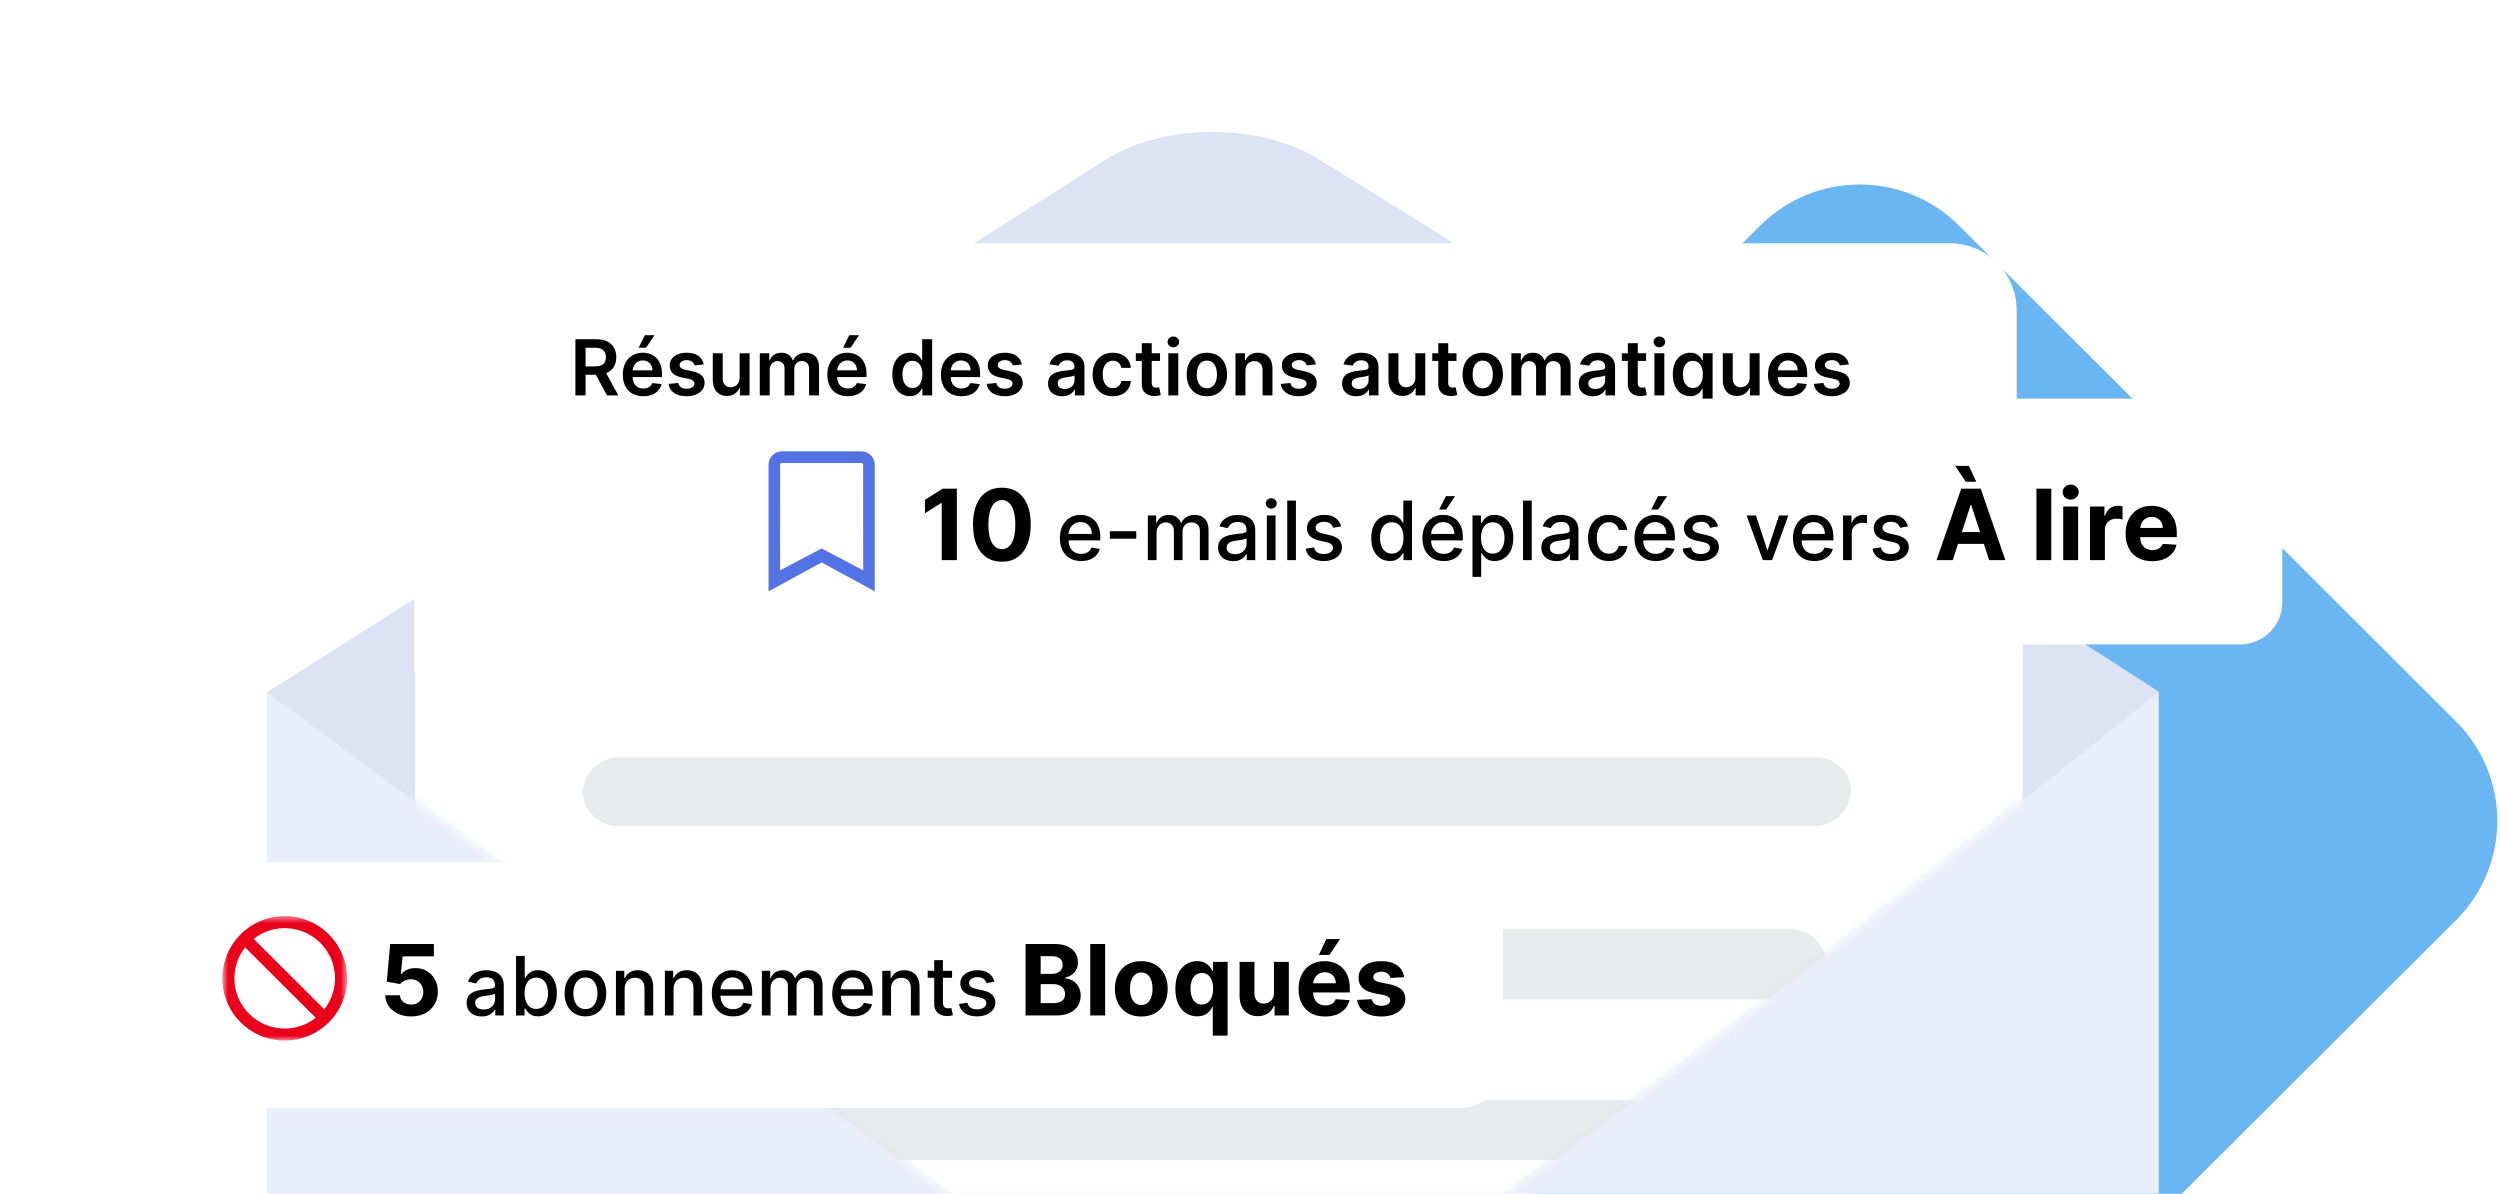
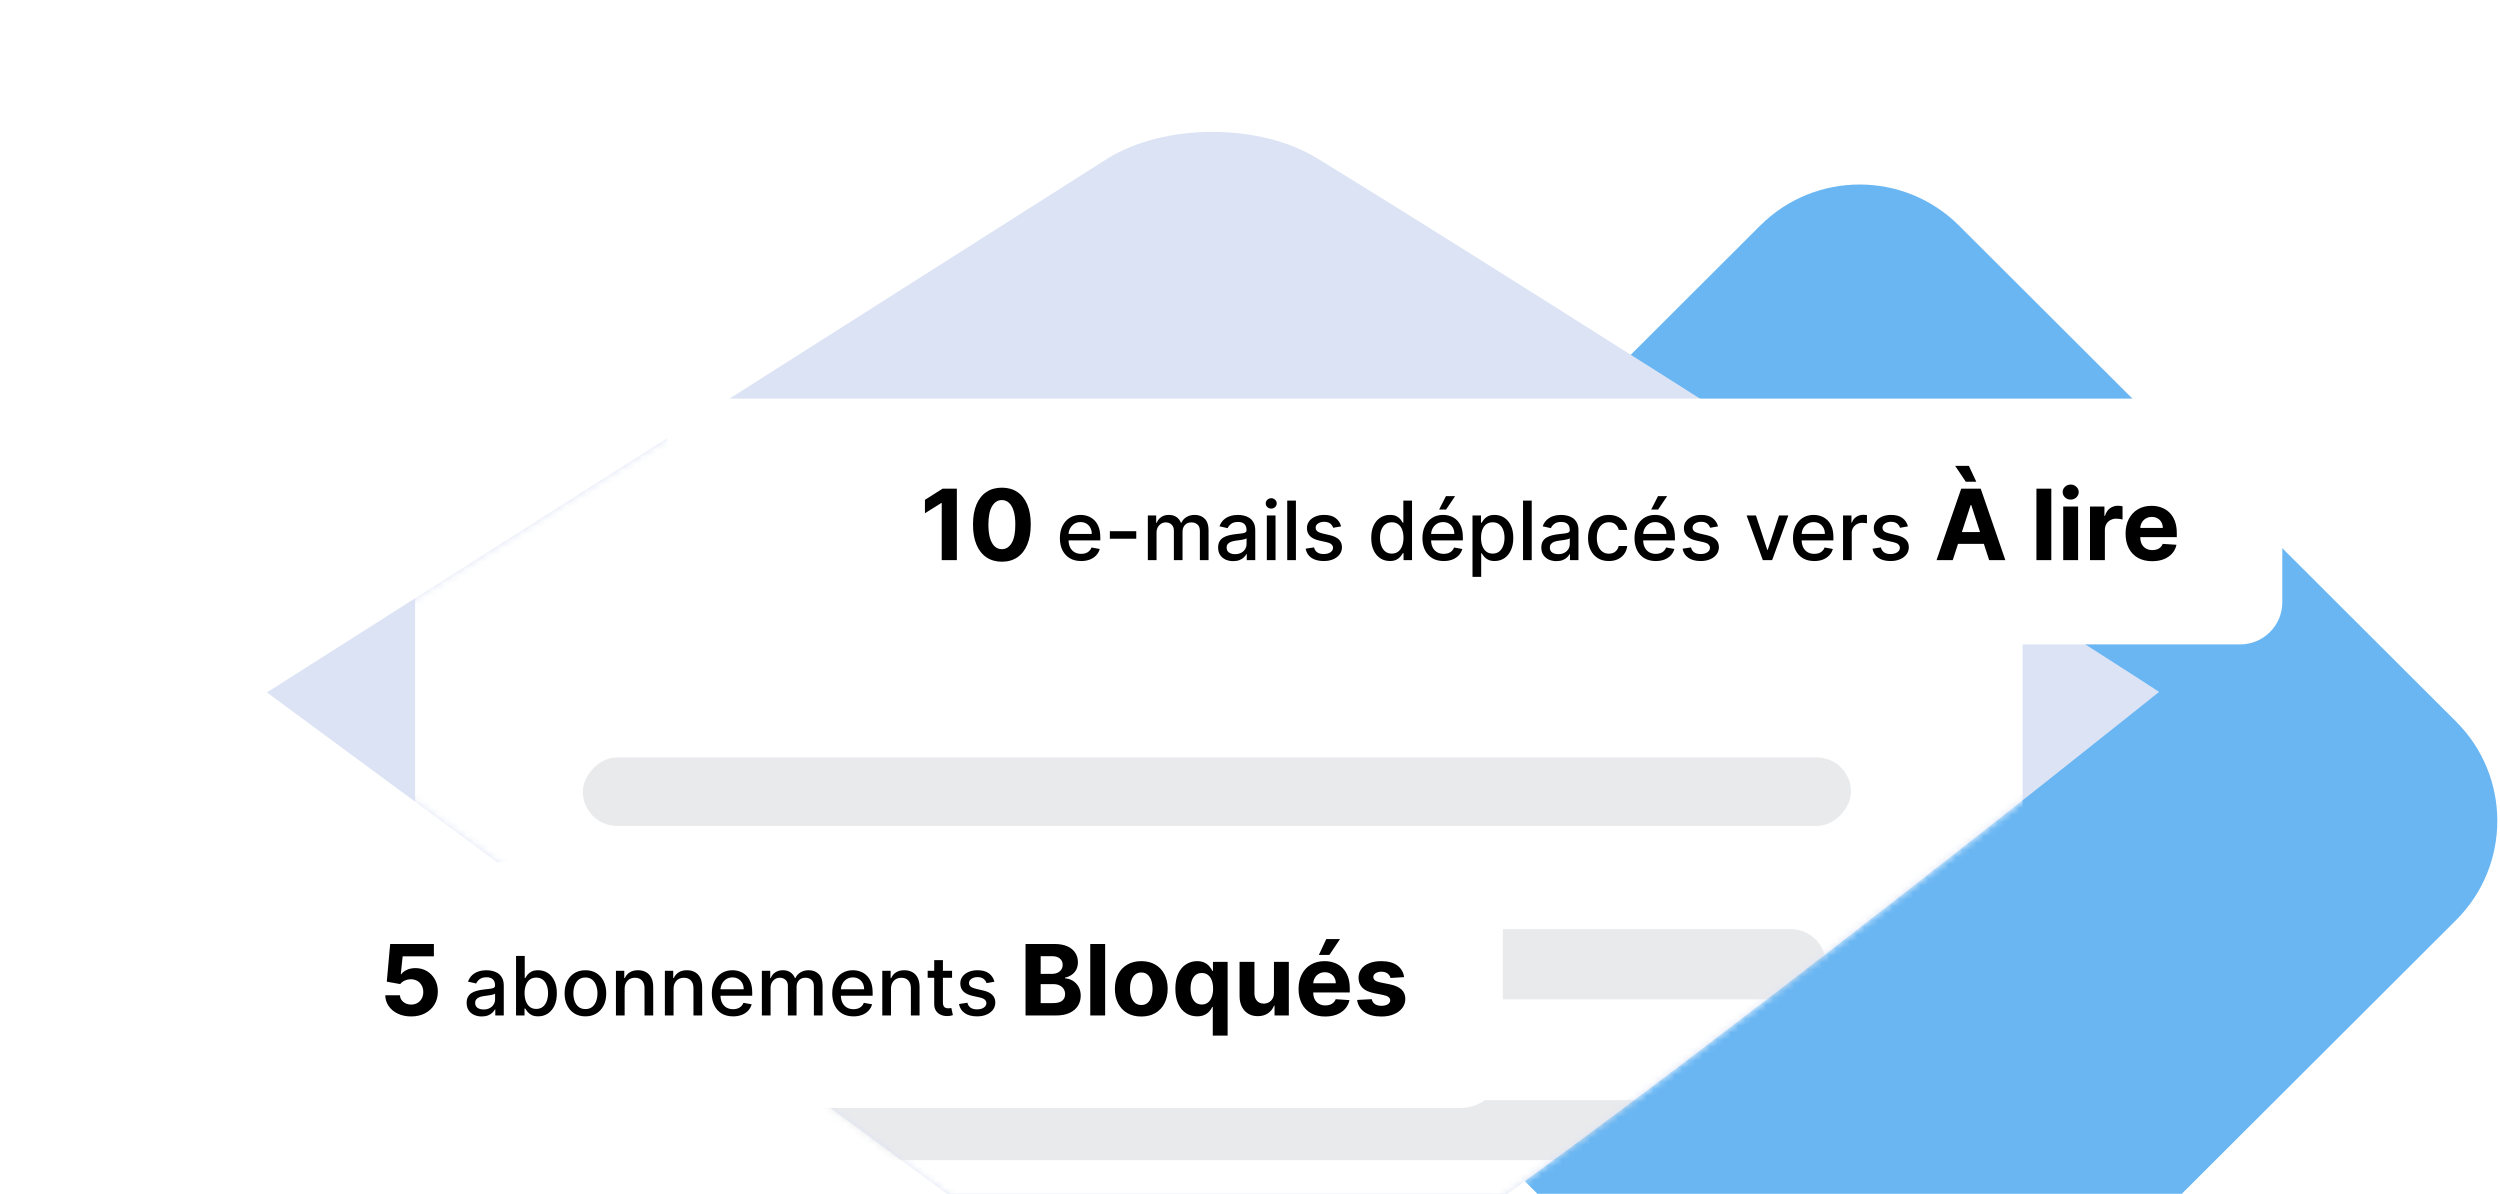
<svg xmlns="http://www.w3.org/2000/svg" width="356" height="170" viewBox="0 0 356 170" fill="none">
  <g clip-path="url(#clip0_4505_5077)">
    <path d="M278.966 32.127L349.752 102.761C357.571 110.563 357.571 123.213 349.752 131.015L278.966 201.65C271.147 209.452 258.47 209.452 250.651 201.65L179.864 131.015C172.045 123.213 172.045 110.563 179.864 102.761L250.651 32.127C258.47 24.325 271.147 24.325 278.966 32.127Z" fill="#69B6F3" />
    <g filter="url(#filter0_d_4505_5077)">
-       <path d="M38.004 90.09V258.336C38.004 262.858 41.63 266.477 46.164 266.477H299.246C303.779 266.477 307.406 262.858 307.406 258.336V90.09H38.004Z" fill="#E9EEFB" />
      <path d="M38.004 90.061L157.703 14.038C165.865 8.985 179.337 8.985 187.499 13.96C222.217 35.259 307.457 89.905 307.457 89.983C307.328 90.061 203.174 173.8 178.171 185.382C174.933 186.859 170.528 186.859 167.29 185.382L38.004 90.061Z" fill="#DCE3F4" />
      <mask id="mask0_4505_5077" style="mask-type:alpha" maskUnits="userSpaceOnUse" x="38" y="10" width="270" height="177">
        <path d="M38 90.062L157.699 14.039C165.861 8.986 179.333 8.986 187.495 13.961C222.213 35.26 307.453 89.906 307.453 89.984C307.324 90.062 203.17 173.801 178.168 185.383C174.929 186.86 170.524 186.86 167.286 185.383L38 90.062Z" fill="#DCE3F4" />
      </mask>
      <g mask="url(#mask0_4505_5077)">
        <path d="M59.107 59.808C59.107 54.547 63.372 50.282 68.633 50.282H278.495C283.755 50.282 288.02 54.547 288.02 59.808V231.834H59.107V59.808Z" fill="url(#paint0_linear_4505_5077)" />
        <rect width="180.587" height="9.761" rx="4.881" transform="matrix(-1 0 0 1 263.586 99.312)" fill="#E9EAEC" />
        <rect width="180.59" height="10" rx="5" transform="matrix(-1 0 0 1 260 123.765)" fill="#E9EAEC" />
        <rect width="180.587" height="8.541" rx="4.271" transform="matrix(-1 0 0 1 263.586 148.119)" fill="#E9EAEC" />
      </g>
-       <path d="M59 35.626C59 30.366 63.265 26.101 68.525 26.101H277.648C282.909 26.101 287.174 30.366 287.174 35.626V87.11H59V35.626Z" fill="url(#paint1_linear_4505_5077)" />
-       <path d="M81.938 47.765V39.765H84.938C85.552 39.765 86.068 39.872 86.484 40.085C86.904 40.299 87.22 40.598 87.434 40.984C87.65 41.366 87.758 41.813 87.758 42.324C87.758 42.837 87.648 43.282 87.43 43.659C87.213 44.034 86.894 44.325 86.473 44.531C86.051 44.734 85.533 44.835 84.918 44.835H82.781V43.632H84.723C85.082 43.632 85.376 43.583 85.606 43.484C85.835 43.382 86.004 43.235 86.113 43.042C86.225 42.847 86.281 42.607 86.281 42.324C86.281 42.04 86.225 41.797 86.113 41.597C86.001 41.394 85.831 41.24 85.602 41.136C85.372 41.029 85.077 40.976 84.715 40.976H83.387V47.765H81.938ZM86.07 44.14L88.051 47.765H86.434L84.488 44.14H86.07ZM91.6 47.882C90.998 47.882 90.478 47.757 90.041 47.507C89.606 47.254 89.272 46.898 89.037 46.437C88.803 45.973 88.686 45.428 88.686 44.8C88.686 44.183 88.803 43.641 89.037 43.175C89.274 42.706 89.605 42.342 90.029 42.081C90.454 41.818 90.953 41.687 91.525 41.687C91.895 41.687 92.244 41.747 92.572 41.866C92.903 41.984 93.195 42.166 93.447 42.413C93.703 42.661 93.903 42.976 94.049 43.359C94.195 43.739 94.268 44.192 94.268 44.718V45.152H89.35V44.199H92.912C92.909 43.928 92.851 43.687 92.736 43.476C92.622 43.262 92.462 43.094 92.256 42.972C92.053 42.849 91.816 42.788 91.545 42.788C91.256 42.788 91.002 42.859 90.783 42.999C90.564 43.137 90.394 43.319 90.272 43.546C90.152 43.77 90.091 44.016 90.088 44.284V45.116C90.088 45.465 90.152 45.765 90.279 46.015C90.407 46.262 90.585 46.452 90.814 46.585C91.044 46.715 91.312 46.781 91.619 46.781C91.825 46.781 92.011 46.752 92.178 46.694C92.344 46.635 92.489 46.547 92.611 46.433C92.734 46.318 92.826 46.176 92.889 46.007L94.209 46.156C94.126 46.504 93.967 46.809 93.732 47.069C93.501 47.327 93.204 47.528 92.842 47.671C92.48 47.812 92.066 47.882 91.6 47.882ZM90.943 40.976L91.818 39.191H93.201L92.002 40.976H90.943ZM100.206 43.351L98.917 43.491C98.88 43.361 98.817 43.239 98.726 43.124C98.637 43.01 98.517 42.917 98.366 42.847C98.215 42.777 98.03 42.741 97.811 42.741C97.517 42.741 97.27 42.805 97.069 42.933C96.871 43.06 96.774 43.226 96.776 43.429C96.774 43.603 96.838 43.745 96.968 43.855C97.101 43.964 97.319 44.054 97.624 44.124L98.647 44.343C99.215 44.465 99.637 44.659 99.913 44.925C100.192 45.191 100.332 45.538 100.335 45.968C100.332 46.346 100.222 46.679 100.003 46.968C99.787 47.254 99.486 47.478 99.101 47.64C98.715 47.801 98.272 47.882 97.772 47.882C97.038 47.882 96.447 47.728 95.999 47.421C95.551 47.111 95.284 46.68 95.198 46.128L96.577 45.995C96.64 46.266 96.772 46.471 96.976 46.609C97.179 46.747 97.443 46.816 97.769 46.816C98.105 46.816 98.374 46.747 98.577 46.609C98.783 46.471 98.886 46.3 98.886 46.097C98.886 45.925 98.819 45.783 98.686 45.671C98.556 45.559 98.353 45.473 98.077 45.413L97.054 45.199C96.478 45.079 96.052 44.877 95.776 44.593C95.5 44.306 95.364 43.944 95.366 43.507C95.364 43.137 95.464 42.817 95.667 42.546C95.873 42.273 96.158 42.062 96.522 41.913C96.89 41.762 97.313 41.687 97.792 41.687C98.495 41.687 99.049 41.837 99.452 42.136C99.858 42.435 100.11 42.84 100.206 43.351ZM105.325 45.241V41.765H106.739V47.765H105.368V46.699H105.306C105.17 47.034 104.948 47.309 104.638 47.523C104.33 47.736 103.951 47.843 103.501 47.843C103.108 47.843 102.76 47.756 102.458 47.581C102.159 47.404 101.924 47.148 101.755 46.812C101.586 46.473 101.501 46.064 101.501 45.585V41.765H102.915V45.366C102.915 45.747 103.019 46.049 103.228 46.273C103.436 46.497 103.709 46.609 104.048 46.609C104.256 46.609 104.458 46.558 104.653 46.456C104.849 46.355 105.009 46.204 105.134 46.003C105.261 45.8 105.325 45.546 105.325 45.241ZM108.193 47.765V41.765H109.545V42.784H109.615C109.74 42.441 109.947 42.172 110.236 41.98C110.525 41.784 110.87 41.687 111.271 41.687C111.678 41.687 112.02 41.786 112.299 41.984C112.58 42.179 112.778 42.446 112.893 42.784H112.955C113.088 42.451 113.312 42.185 113.627 41.987C113.945 41.787 114.321 41.687 114.756 41.687C115.308 41.687 115.758 41.861 116.107 42.21C116.456 42.559 116.631 43.068 116.631 43.737V47.765H115.213V43.956C115.213 43.584 115.114 43.312 114.916 43.14C114.718 42.965 114.476 42.878 114.189 42.878C113.848 42.878 113.581 42.985 113.389 43.199C113.199 43.409 113.104 43.684 113.104 44.023V47.765H111.717V43.898C111.717 43.588 111.623 43.34 111.436 43.156C111.251 42.971 111.008 42.878 110.709 42.878C110.506 42.878 110.321 42.93 110.154 43.034C109.988 43.136 109.855 43.281 109.756 43.468C109.657 43.653 109.607 43.869 109.607 44.116V47.765H108.193ZM120.722 47.882C120.12 47.882 119.601 47.757 119.163 47.507C118.728 47.254 118.394 46.898 118.159 46.437C117.925 45.973 117.808 45.428 117.808 44.8C117.808 44.183 117.925 43.641 118.159 43.175C118.396 42.706 118.727 42.342 119.151 42.081C119.576 41.818 120.075 41.687 120.647 41.687C121.017 41.687 121.366 41.747 121.694 41.866C122.025 41.984 122.317 42.166 122.569 42.413C122.825 42.661 123.025 42.976 123.171 43.359C123.317 43.739 123.39 44.192 123.39 44.718V45.152H118.472V44.199H122.034C122.032 43.928 121.973 43.687 121.858 43.476C121.744 43.262 121.584 43.094 121.378 42.972C121.175 42.849 120.938 42.788 120.667 42.788C120.378 42.788 120.124 42.859 119.905 42.999C119.687 43.137 119.516 43.319 119.394 43.546C119.274 43.77 119.213 44.016 119.21 44.284V45.116C119.21 45.465 119.274 45.765 119.401 46.015C119.529 46.262 119.707 46.452 119.937 46.585C120.166 46.715 120.434 46.781 120.741 46.781C120.947 46.781 121.133 46.752 121.3 46.694C121.466 46.635 121.611 46.547 121.733 46.433C121.856 46.318 121.948 46.176 122.011 46.007L123.331 46.156C123.248 46.504 123.089 46.809 122.854 47.069C122.623 47.327 122.326 47.528 121.964 47.671C121.602 47.812 121.188 47.882 120.722 47.882ZM120.065 40.976L120.94 39.191H122.323L121.124 40.976H120.065ZM129.541 47.87C129.07 47.87 128.648 47.749 128.275 47.507C127.903 47.265 127.609 46.913 127.393 46.452C127.176 45.991 127.068 45.431 127.068 44.773C127.068 44.106 127.178 43.544 127.396 43.085C127.618 42.624 127.916 42.277 128.291 42.042C128.666 41.805 129.084 41.687 129.545 41.687C129.896 41.687 130.186 41.747 130.412 41.866C130.639 41.984 130.818 42.126 130.951 42.292C131.084 42.456 131.187 42.611 131.26 42.757H131.318V39.765H132.736V47.765H131.346V46.819H131.26C131.187 46.965 131.081 47.12 130.943 47.284C130.805 47.446 130.623 47.584 130.396 47.699C130.17 47.813 129.885 47.87 129.541 47.87ZM129.936 46.71C130.235 46.71 130.49 46.629 130.701 46.468C130.912 46.304 131.072 46.076 131.182 45.784C131.291 45.493 131.346 45.153 131.346 44.765C131.346 44.377 131.291 44.04 131.182 43.753C131.075 43.467 130.916 43.244 130.705 43.085C130.497 42.926 130.24 42.847 129.936 42.847C129.62 42.847 129.357 42.929 129.146 43.093C128.936 43.257 128.777 43.484 128.67 43.773C128.563 44.062 128.51 44.392 128.51 44.765C128.51 45.14 128.563 45.474 128.67 45.769C128.779 46.06 128.939 46.291 129.15 46.46C129.364 46.627 129.626 46.71 129.936 46.71ZM136.899 47.882C136.298 47.882 135.778 47.757 135.341 47.507C134.906 47.254 134.571 46.898 134.337 46.437C134.103 45.973 133.985 45.428 133.985 44.8C133.985 44.183 134.103 43.641 134.337 43.175C134.574 42.706 134.905 42.342 135.329 42.081C135.754 41.818 136.252 41.687 136.825 41.687C137.195 41.687 137.544 41.747 137.872 41.866C138.203 41.984 138.494 42.166 138.747 42.413C139.002 42.661 139.203 42.976 139.349 43.359C139.494 43.739 139.567 44.192 139.567 44.718V45.152H134.649V44.199H138.212C138.209 43.928 138.151 43.687 138.036 43.476C137.922 43.262 137.761 43.094 137.556 42.972C137.353 42.849 137.116 42.788 136.845 42.788C136.556 42.788 136.302 42.859 136.083 42.999C135.864 43.137 135.694 43.319 135.571 43.546C135.451 43.77 135.39 44.016 135.388 44.284V45.116C135.388 45.465 135.451 45.765 135.579 46.015C135.707 46.262 135.885 46.452 136.114 46.585C136.343 46.715 136.612 46.781 136.919 46.781C137.125 46.781 137.311 46.752 137.478 46.694C137.644 46.635 137.789 46.547 137.911 46.433C138.034 46.318 138.126 46.176 138.188 46.007L139.509 46.156C139.425 46.504 139.267 46.809 139.032 47.069C138.8 47.327 138.504 47.528 138.142 47.671C137.78 47.812 137.366 47.882 136.899 47.882ZM145.506 43.351L144.217 43.491C144.18 43.361 144.117 43.239 144.025 43.124C143.937 43.01 143.817 42.917 143.666 42.847C143.515 42.777 143.33 42.741 143.111 42.741C142.817 42.741 142.57 42.805 142.369 42.933C142.171 43.06 142.074 43.226 142.076 43.429C142.074 43.603 142.137 43.745 142.268 43.855C142.4 43.964 142.619 44.054 142.924 44.124L143.947 44.343C144.515 44.465 144.937 44.659 145.213 44.925C145.492 45.191 145.632 45.538 145.635 45.968C145.632 46.346 145.521 46.679 145.303 46.968C145.087 47.254 144.786 47.478 144.4 47.64C144.015 47.801 143.572 47.882 143.072 47.882C142.338 47.882 141.747 47.728 141.299 47.421C140.851 47.111 140.584 46.68 140.498 46.128L141.877 45.995C141.939 46.266 142.072 46.471 142.275 46.609C142.479 46.747 142.743 46.816 143.068 46.816C143.404 46.816 143.674 46.747 143.877 46.609C144.083 46.471 144.186 46.3 144.186 46.097C144.186 45.925 144.119 45.783 143.986 45.671C143.856 45.559 143.653 45.473 143.377 45.413L142.354 45.199C141.778 45.079 141.352 44.877 141.076 44.593C140.8 44.306 140.663 43.944 140.666 43.507C140.663 43.137 140.764 42.817 140.967 42.546C141.173 42.273 141.458 42.062 141.822 41.913C142.189 41.762 142.613 41.687 143.092 41.687C143.795 41.687 144.348 41.837 144.752 42.136C145.158 42.435 145.41 42.84 145.506 43.351ZM151.256 47.886C150.876 47.886 150.533 47.818 150.229 47.683C149.926 47.545 149.687 47.342 149.51 47.074C149.335 46.805 149.248 46.474 149.248 46.081C149.248 45.743 149.311 45.463 149.436 45.241C149.561 45.02 149.731 44.843 149.947 44.71C150.163 44.577 150.407 44.477 150.678 44.409C150.951 44.339 151.234 44.288 151.525 44.257C151.877 44.221 152.162 44.188 152.381 44.159C152.6 44.128 152.758 44.081 152.857 44.019C152.959 43.954 153.01 43.853 153.01 43.718V43.694C153.01 43.4 152.923 43.172 152.748 43.011C152.574 42.849 152.322 42.769 151.994 42.769C151.648 42.769 151.373 42.844 151.17 42.995C150.969 43.146 150.834 43.325 150.764 43.531L149.443 43.343C149.548 42.978 149.719 42.674 149.959 42.429C150.199 42.181 150.492 41.997 150.838 41.874C151.184 41.749 151.567 41.687 151.986 41.687C152.275 41.687 152.563 41.721 152.85 41.788C153.136 41.856 153.398 41.968 153.635 42.124C153.872 42.278 154.062 42.487 154.205 42.753C154.351 43.019 154.424 43.351 154.424 43.749V47.765H153.064V46.941H153.018C152.932 47.107 152.811 47.264 152.654 47.409C152.501 47.553 152.307 47.669 152.072 47.757C151.84 47.843 151.568 47.886 151.256 47.886ZM151.623 46.847C151.907 46.847 152.153 46.791 152.361 46.679C152.57 46.564 152.73 46.413 152.842 46.226C152.956 46.038 153.014 45.834 153.014 45.612V44.906C152.969 44.942 152.894 44.976 152.787 45.007C152.683 45.038 152.566 45.066 152.436 45.089C152.305 45.112 152.176 45.133 152.049 45.152C151.921 45.17 151.811 45.185 151.717 45.199C151.506 45.227 151.317 45.274 151.15 45.339C150.984 45.404 150.852 45.495 150.756 45.612C150.66 45.727 150.611 45.876 150.611 46.058C150.611 46.318 150.706 46.515 150.896 46.648C151.087 46.781 151.329 46.847 151.623 46.847ZM158.463 47.882C157.864 47.882 157.35 47.751 156.92 47.487C156.493 47.224 156.163 46.861 155.932 46.398C155.702 45.931 155.588 45.395 155.588 44.788C155.588 44.179 155.705 43.641 155.939 43.175C156.174 42.706 156.505 42.342 156.932 42.081C157.361 41.818 157.869 41.687 158.455 41.687C158.942 41.687 159.373 41.777 159.748 41.956C160.126 42.133 160.426 42.385 160.65 42.71C160.874 43.033 161.002 43.411 161.033 43.843H159.682C159.627 43.554 159.497 43.313 159.291 43.12C159.088 42.925 158.816 42.827 158.475 42.827C158.186 42.827 157.932 42.906 157.713 43.062C157.494 43.215 157.324 43.437 157.201 43.726C157.081 44.015 157.021 44.361 157.021 44.765C157.021 45.174 157.081 45.525 157.201 45.819C157.321 46.111 157.489 46.337 157.705 46.495C157.924 46.652 158.18 46.73 158.475 46.73C158.683 46.73 158.869 46.691 159.033 46.612C159.2 46.532 159.339 46.416 159.451 46.265C159.563 46.114 159.64 45.93 159.682 45.714H161.033C160.999 46.139 160.874 46.515 160.658 46.843C160.442 47.169 160.148 47.424 159.775 47.609C159.403 47.791 158.965 47.882 158.463 47.882ZM165.19 41.765V42.859H161.741V41.765H165.19ZM162.593 40.327H164.007V45.96C164.007 46.15 164.035 46.296 164.093 46.398C164.153 46.497 164.231 46.564 164.327 46.601C164.424 46.637 164.53 46.656 164.647 46.656C164.736 46.656 164.817 46.649 164.89 46.636C164.965 46.623 165.022 46.611 165.062 46.601L165.3 47.706C165.224 47.732 165.116 47.761 164.976 47.792C164.838 47.824 164.668 47.842 164.468 47.847C164.114 47.857 163.795 47.804 163.511 47.687C163.227 47.567 163.002 47.382 162.835 47.132C162.671 46.882 162.59 46.569 162.593 46.194V40.327ZM166.373 47.765V41.765H167.787V47.765H166.373ZM167.084 40.913C166.86 40.913 166.667 40.839 166.506 40.691C166.344 40.54 166.264 40.359 166.264 40.148C166.264 39.934 166.344 39.753 166.506 39.605C166.667 39.454 166.86 39.378 167.084 39.378C167.311 39.378 167.503 39.454 167.662 39.605C167.824 39.753 167.904 39.934 167.904 40.148C167.904 40.359 167.824 40.54 167.662 40.691C167.503 40.839 167.311 40.913 167.084 40.913ZM171.858 47.882C171.272 47.882 170.765 47.753 170.335 47.495C169.905 47.237 169.572 46.877 169.335 46.413C169.101 45.95 168.983 45.408 168.983 44.788C168.983 44.169 169.101 43.626 169.335 43.159C169.572 42.693 169.905 42.331 170.335 42.074C170.765 41.816 171.272 41.687 171.858 41.687C172.444 41.687 172.952 41.816 173.382 42.074C173.812 42.331 174.144 42.693 174.378 43.159C174.615 43.626 174.733 44.169 174.733 44.788C174.733 45.408 174.615 45.95 174.378 46.413C174.144 46.877 173.812 47.237 173.382 47.495C172.952 47.753 172.444 47.882 171.858 47.882ZM171.866 46.749C172.184 46.749 172.45 46.662 172.663 46.487C172.877 46.31 173.035 46.074 173.14 45.777C173.246 45.48 173.3 45.149 173.3 44.784C173.3 44.417 173.246 44.085 173.14 43.788C173.035 43.489 172.877 43.251 172.663 43.074C172.45 42.896 172.184 42.808 171.866 42.808C171.541 42.808 171.27 42.896 171.054 43.074C170.84 43.251 170.68 43.489 170.573 43.788C170.469 44.085 170.417 44.417 170.417 44.784C170.417 45.149 170.469 45.48 170.573 45.777C170.68 46.074 170.84 46.31 171.054 46.487C171.27 46.662 171.541 46.749 171.866 46.749ZM177.348 44.249V47.765H175.934V41.765H177.285V42.784H177.355C177.493 42.449 177.714 42.181 178.016 41.984C178.32 41.786 178.697 41.687 179.145 41.687C179.559 41.687 179.919 41.775 180.227 41.952C180.536 42.129 180.776 42.386 180.945 42.722C181.117 43.058 181.202 43.465 181.199 43.944V47.765H179.785V44.163C179.785 43.762 179.681 43.449 179.473 43.222C179.267 42.995 178.982 42.882 178.617 42.882C178.37 42.882 178.15 42.937 177.957 43.046C177.767 43.153 177.617 43.308 177.508 43.511C177.401 43.714 177.348 43.96 177.348 44.249ZM187.379 43.351L186.09 43.491C186.053 43.361 185.99 43.239 185.898 43.124C185.81 43.01 185.69 42.917 185.539 42.847C185.388 42.777 185.203 42.741 184.984 42.741C184.69 42.741 184.443 42.805 184.242 42.933C184.044 43.06 183.947 43.226 183.949 43.429C183.947 43.603 184.01 43.745 184.141 43.855C184.273 43.964 184.492 44.054 184.797 44.124L185.82 44.343C186.388 44.465 186.81 44.659 187.086 44.925C187.365 45.191 187.505 45.538 187.508 45.968C187.505 46.346 187.395 46.679 187.176 46.968C186.96 47.254 186.659 47.478 186.273 47.64C185.888 47.801 185.445 47.882 184.945 47.882C184.211 47.882 183.62 47.728 183.172 47.421C182.724 47.111 182.457 46.68 182.371 46.128L183.75 45.995C183.813 46.266 183.945 46.471 184.148 46.609C184.352 46.747 184.616 46.816 184.941 46.816C185.277 46.816 185.547 46.747 185.75 46.609C185.956 46.471 186.059 46.3 186.059 46.097C186.059 45.925 185.992 45.783 185.859 45.671C185.729 45.559 185.526 45.473 185.25 45.413L184.227 45.199C183.651 45.079 183.225 44.877 182.949 44.593C182.673 44.306 182.536 43.944 182.539 43.507C182.536 43.137 182.637 42.817 182.84 42.546C183.046 42.273 183.331 42.062 183.695 41.913C184.063 41.762 184.486 41.687 184.965 41.687C185.668 41.687 186.221 41.837 186.625 42.136C187.031 42.435 187.283 42.84 187.379 43.351ZM193.129 47.886C192.749 47.886 192.406 47.818 192.102 47.683C191.799 47.545 191.56 47.342 191.383 47.074C191.208 46.805 191.121 46.474 191.121 46.081C191.121 45.743 191.184 45.463 191.309 45.241C191.434 45.02 191.604 44.843 191.82 44.71C192.036 44.577 192.28 44.477 192.551 44.409C192.824 44.339 193.107 44.288 193.398 44.257C193.75 44.221 194.035 44.188 194.254 44.159C194.473 44.128 194.632 44.081 194.73 44.019C194.832 43.954 194.883 43.853 194.883 43.718V43.694C194.883 43.4 194.796 43.172 194.621 43.011C194.447 42.849 194.195 42.769 193.867 42.769C193.521 42.769 193.246 42.844 193.043 42.995C192.842 43.146 192.707 43.325 192.637 43.531L191.316 43.343C191.421 42.978 191.592 42.674 191.832 42.429C192.072 42.181 192.365 41.997 192.711 41.874C193.057 41.749 193.44 41.687 193.859 41.687C194.148 41.687 194.436 41.721 194.723 41.788C195.009 41.856 195.271 41.968 195.508 42.124C195.745 42.278 195.935 42.487 196.078 42.753C196.224 43.019 196.297 43.351 196.297 43.749V47.765H194.938V46.941H194.891C194.805 47.107 194.684 47.264 194.527 47.409C194.374 47.553 194.18 47.669 193.945 47.757C193.714 47.843 193.441 47.886 193.129 47.886ZM193.496 46.847C193.78 46.847 194.026 46.791 194.234 46.679C194.443 46.564 194.603 46.413 194.715 46.226C194.829 46.038 194.887 45.834 194.887 45.612V44.906C194.842 44.942 194.767 44.976 194.66 45.007C194.556 45.038 194.439 45.066 194.309 45.089C194.178 45.112 194.049 45.133 193.922 45.152C193.794 45.17 193.684 45.185 193.59 45.199C193.379 45.227 193.19 45.274 193.023 45.339C192.857 45.404 192.725 45.495 192.629 45.612C192.533 45.727 192.484 45.876 192.484 46.058C192.484 46.318 192.579 46.515 192.77 46.648C192.96 46.781 193.202 46.847 193.496 46.847ZM201.543 45.241V41.765H202.957V47.765H201.586V46.699H201.523C201.388 47.034 201.165 47.309 200.855 47.523C200.548 47.736 200.169 47.843 199.719 47.843C199.326 47.843 198.978 47.756 198.676 47.581C198.376 47.404 198.142 47.148 197.973 46.812C197.803 46.473 197.719 46.064 197.719 45.585V41.765H199.133V45.366C199.133 45.747 199.237 46.049 199.445 46.273C199.654 46.497 199.927 46.609 200.266 46.609C200.474 46.609 200.676 46.558 200.871 46.456C201.066 46.355 201.227 46.204 201.352 46.003C201.479 45.8 201.543 45.546 201.543 45.241ZM207.407 41.765V42.859H203.958V41.765H207.407ZM204.81 40.327H206.224V45.96C206.224 46.15 206.252 46.296 206.31 46.398C206.369 46.497 206.448 46.564 206.544 46.601C206.64 46.637 206.747 46.656 206.864 46.656C206.953 46.656 207.034 46.649 207.106 46.636C207.182 46.623 207.239 46.611 207.278 46.601L207.517 47.706C207.441 47.732 207.333 47.761 207.192 47.792C207.054 47.824 206.885 47.842 206.685 47.847C206.33 47.857 206.011 47.804 205.728 47.687C205.444 47.567 205.218 47.382 205.052 47.132C204.888 46.882 204.807 46.569 204.81 46.194V40.327ZM211.143 47.882C210.557 47.882 210.049 47.753 209.619 47.495C209.189 47.237 208.856 46.877 208.619 46.413C208.385 45.95 208.268 45.408 208.268 44.788C208.268 44.169 208.385 43.626 208.619 43.159C208.856 42.693 209.189 42.331 209.619 42.074C210.049 41.816 210.557 41.687 211.143 41.687C211.729 41.687 212.236 41.816 212.666 42.074C213.096 42.331 213.428 42.693 213.662 43.159C213.899 43.626 214.018 44.169 214.018 44.788C214.018 45.408 213.899 45.95 213.662 46.413C213.428 46.877 213.096 47.237 212.666 47.495C212.236 47.753 211.729 47.882 211.143 47.882ZM211.15 46.749C211.468 46.749 211.734 46.662 211.947 46.487C212.161 46.31 212.32 46.074 212.424 45.777C212.531 45.48 212.584 45.149 212.584 44.784C212.584 44.417 212.531 44.085 212.424 43.788C212.32 43.489 212.161 43.251 211.947 43.074C211.734 42.896 211.468 42.808 211.15 42.808C210.825 42.808 210.554 42.896 210.338 43.074C210.124 43.251 209.964 43.489 209.857 43.788C209.753 44.085 209.701 44.417 209.701 44.784C209.701 45.149 209.753 45.48 209.857 45.777C209.964 46.074 210.124 46.31 210.338 46.487C210.554 46.662 210.825 46.749 211.15 46.749ZM215.218 47.765V41.765H216.569V42.784H216.64C216.765 42.441 216.972 42.172 217.261 41.98C217.55 41.784 217.895 41.687 218.296 41.687C218.702 41.687 219.045 41.786 219.323 41.984C219.604 42.179 219.802 42.446 219.917 42.784H219.979C220.112 42.451 220.336 42.185 220.651 41.987C220.969 41.787 221.345 41.687 221.78 41.687C222.332 41.687 222.783 41.861 223.132 42.21C223.481 42.559 223.655 43.068 223.655 43.737V47.765H222.237V43.956C222.237 43.584 222.138 43.312 221.94 43.14C221.743 42.965 221.5 42.878 221.214 42.878C220.873 42.878 220.606 42.985 220.413 43.199C220.223 43.409 220.128 43.684 220.128 44.023V47.765H218.741V43.898C218.741 43.588 218.647 43.34 218.46 43.156C218.275 42.971 218.033 42.878 217.733 42.878C217.53 42.878 217.345 42.93 217.179 43.034C217.012 43.136 216.879 43.281 216.78 43.468C216.681 43.653 216.632 43.869 216.632 44.116V47.765H215.218ZM226.816 47.886C226.436 47.886 226.094 47.818 225.789 47.683C225.487 47.545 225.247 47.342 225.07 47.074C224.896 46.805 224.809 46.474 224.809 46.081C224.809 45.743 224.871 45.463 224.996 45.241C225.121 45.02 225.292 44.843 225.508 44.71C225.724 44.577 225.967 44.477 226.238 44.409C226.512 44.339 226.794 44.288 227.086 44.257C227.438 44.221 227.723 44.188 227.941 44.159C228.16 44.128 228.319 44.081 228.418 44.019C228.52 43.954 228.57 43.853 228.57 43.718V43.694C228.57 43.4 228.483 43.172 228.309 43.011C228.134 42.849 227.883 42.769 227.555 42.769C227.208 42.769 226.934 42.844 226.73 42.995C226.53 43.146 226.395 43.325 226.324 43.531L225.004 43.343C225.108 42.978 225.28 42.674 225.52 42.429C225.759 42.181 226.052 41.997 226.398 41.874C226.745 41.749 227.128 41.687 227.547 41.687C227.836 41.687 228.124 41.721 228.41 41.788C228.697 41.856 228.958 41.968 229.195 42.124C229.432 42.278 229.622 42.487 229.766 42.753C229.911 43.019 229.984 43.351 229.984 43.749V47.765H228.625V46.941H228.578C228.492 47.107 228.371 47.264 228.215 47.409C228.061 47.553 227.867 47.669 227.633 47.757C227.401 47.843 227.129 47.886 226.816 47.886ZM227.184 46.847C227.467 46.847 227.714 46.791 227.922 46.679C228.13 46.564 228.29 46.413 228.402 46.226C228.517 46.038 228.574 45.834 228.574 45.612V44.906C228.53 44.942 228.454 44.976 228.348 45.007C228.243 45.038 228.126 45.066 227.996 45.089C227.866 45.112 227.737 45.133 227.609 45.152C227.482 45.17 227.371 45.185 227.277 45.199C227.066 45.227 226.878 45.274 226.711 45.339C226.544 45.404 226.413 45.495 226.316 45.612C226.22 45.727 226.172 45.876 226.172 46.058C226.172 46.318 226.267 46.515 226.457 46.648C226.647 46.781 226.889 46.847 227.184 46.847ZM234.402 41.765V42.859H230.953V41.765H234.402ZM231.805 40.327H233.219V45.96C233.219 46.15 233.247 46.296 233.305 46.398C233.365 46.497 233.443 46.564 233.539 46.601C233.635 46.637 233.742 46.656 233.859 46.656C233.948 46.656 234.029 46.649 234.102 46.636C234.177 46.623 234.234 46.611 234.273 46.601L234.512 47.706C234.436 47.732 234.328 47.761 234.188 47.792C234.049 47.824 233.88 47.842 233.68 47.847C233.326 47.857 233.007 47.804 232.723 47.687C232.439 47.567 232.214 47.382 232.047 47.132C231.883 46.882 231.802 46.569 231.805 46.194V40.327ZM235.585 47.765V41.765H236.999V47.765H235.585ZM236.296 40.913C236.072 40.913 235.879 40.839 235.718 40.691C235.556 40.54 235.476 40.359 235.476 40.148C235.476 39.934 235.556 39.753 235.718 39.605C235.879 39.454 236.072 39.378 236.296 39.378C236.522 39.378 236.715 39.454 236.874 39.605C237.035 39.753 237.116 39.934 237.116 40.148C237.116 40.359 237.035 40.54 236.874 40.691C236.715 40.839 236.522 40.913 236.296 40.913ZM242.457 50.015V46.819H242.398C242.326 46.965 242.22 47.12 242.082 47.284C241.944 47.446 241.762 47.584 241.535 47.699C241.309 47.813 241.023 47.87 240.68 47.87C240.208 47.87 239.786 47.749 239.414 47.507C239.042 47.265 238.747 46.913 238.531 46.452C238.315 45.991 238.207 45.431 238.207 44.773C238.207 44.106 238.316 43.544 238.535 43.085C238.757 42.624 239.055 42.277 239.43 42.042C239.805 41.805 240.223 41.687 240.684 41.687C241.035 41.687 241.324 41.747 241.551 41.866C241.777 41.984 241.957 42.126 242.09 42.292C242.223 42.456 242.326 42.611 242.398 42.757H242.484V41.765H243.875V50.015H242.457ZM241.074 46.71C241.374 46.71 241.629 46.629 241.84 46.468C242.051 46.304 242.211 46.076 242.32 45.784C242.43 45.493 242.484 45.153 242.484 44.765C242.484 44.377 242.43 44.04 242.32 43.753C242.214 43.467 242.055 43.244 241.844 43.085C241.635 42.926 241.379 42.847 241.074 42.847C240.759 42.847 240.496 42.929 240.285 43.093C240.074 43.257 239.915 43.484 239.809 43.773C239.702 44.062 239.648 44.392 239.648 44.765C239.648 45.14 239.702 45.474 239.809 45.769C239.918 46.06 240.078 46.291 240.289 46.46C240.503 46.627 240.764 46.71 241.074 46.71ZM249.152 45.241V41.765H250.566V47.765H249.195V46.699H249.133C248.997 47.034 248.775 47.309 248.465 47.523C248.158 47.736 247.779 47.843 247.328 47.843C246.935 47.843 246.587 47.756 246.285 47.581C245.986 47.404 245.751 47.148 245.582 46.812C245.413 46.473 245.328 46.064 245.328 45.585V41.765H246.742V45.366C246.742 45.747 246.846 46.049 247.055 46.273C247.263 46.497 247.536 46.609 247.875 46.609C248.083 46.609 248.285 46.558 248.48 46.456C248.676 46.355 248.836 46.204 248.961 46.003C249.089 45.8 249.152 45.546 249.152 45.241ZM254.677 47.882C254.075 47.882 253.556 47.757 253.118 47.507C252.683 47.254 252.349 46.898 252.114 46.437C251.88 45.973 251.763 45.428 251.763 44.8C251.763 44.183 251.88 43.641 252.114 43.175C252.351 42.706 252.682 42.342 253.106 42.081C253.531 41.818 254.03 41.687 254.603 41.687C254.972 41.687 255.321 41.747 255.649 41.866C255.98 41.984 256.272 42.166 256.524 42.413C256.78 42.661 256.98 42.976 257.126 43.359C257.272 43.739 257.345 44.192 257.345 44.718V45.152H252.427V44.199H255.989C255.987 43.928 255.928 43.687 255.813 43.476C255.699 43.262 255.539 43.094 255.333 42.972C255.13 42.849 254.893 42.788 254.622 42.788C254.333 42.788 254.079 42.859 253.86 42.999C253.642 43.137 253.471 43.319 253.349 43.546C253.229 43.77 253.168 44.016 253.165 44.284V45.116C253.165 45.465 253.229 45.765 253.356 46.015C253.484 46.262 253.662 46.452 253.892 46.585C254.121 46.715 254.389 46.781 254.696 46.781C254.902 46.781 255.088 46.752 255.255 46.694C255.422 46.635 255.566 46.547 255.688 46.433C255.811 46.318 255.903 46.176 255.966 46.007L257.286 46.156C257.203 46.504 257.044 46.809 256.81 47.069C256.578 47.327 256.281 47.528 255.919 47.671C255.557 47.812 255.143 47.882 254.677 47.882ZM263.283 43.351L261.994 43.491C261.958 43.361 261.894 43.239 261.803 43.124C261.714 43.01 261.594 42.917 261.443 42.847C261.292 42.777 261.107 42.741 260.889 42.741C260.594 42.741 260.347 42.805 260.146 42.933C259.949 43.06 259.851 43.226 259.854 43.429C259.851 43.603 259.915 43.745 260.045 43.855C260.178 43.964 260.396 44.054 260.701 44.124L261.725 44.343C262.292 44.465 262.714 44.659 262.99 44.925C263.269 45.191 263.41 45.538 263.412 45.968C263.41 46.346 263.299 46.679 263.08 46.968C262.864 47.254 262.563 47.478 262.178 47.64C261.792 47.801 261.35 47.882 260.85 47.882C260.115 47.882 259.524 47.728 259.076 47.421C258.628 47.111 258.361 46.68 258.275 46.128L259.654 45.995C259.717 46.266 259.85 46.471 260.053 46.609C260.256 46.747 260.52 46.816 260.846 46.816C261.182 46.816 261.451 46.747 261.654 46.609C261.86 46.471 261.963 46.3 261.963 46.097C261.963 45.925 261.896 45.783 261.764 45.671C261.633 45.559 261.43 45.473 261.154 45.413L260.131 45.199C259.555 45.079 259.13 44.877 258.854 44.593C258.577 44.306 258.441 43.944 258.443 43.507C258.441 43.137 258.541 42.817 258.744 42.546C258.95 42.273 259.235 42.062 259.6 41.913C259.967 41.762 260.39 41.687 260.869 41.687C261.572 41.687 262.126 41.837 262.529 42.136C262.936 42.435 263.187 42.84 263.283 43.351Z" fill="black" />
    </g>
    <g filter="url(#filter1_d_4505_5077)">
      <rect x="95" y="56.765" width="230" height="35" rx="6" fill="white" />
    </g>
-     <path d="M122.672 64.269H111.328C110.284 64.269 109.438 65.126 109.438 66.183V84.207L117 80.091L124.563 84.207V66.183C124.563 65.126 123.716 64.269 122.672 64.269ZM122.918 81.216L117 78.097L111.082 81.216L111.092 66.17C111.092 66.107 111.117 66.046 111.161 66.001C111.205 65.956 111.265 65.931 111.328 65.931H122.672C122.802 65.931 122.908 66.038 122.908 66.17L122.918 81.216Z" fill="#5373E5" />
    <path d="M136.255 69.583V79.765H134.102V71.626H134.043L131.711 73.088V71.179L134.232 69.583H136.255ZM142.667 79.988C141.812 79.985 141.076 79.775 140.46 79.357C139.847 78.939 139.374 78.335 139.043 77.542C138.715 76.75 138.552 75.797 138.556 74.684C138.556 73.573 138.72 72.627 139.048 71.845C139.379 71.063 139.852 70.468 140.465 70.06C141.081 69.649 141.815 69.444 142.667 69.444C143.519 69.444 144.251 69.649 144.865 70.06C145.481 70.471 145.955 71.068 146.286 71.85C146.618 72.629 146.782 73.573 146.779 74.684C146.779 75.801 146.613 76.755 146.281 77.547C145.953 78.34 145.483 78.944 144.869 79.362C144.256 79.78 143.522 79.988 142.667 79.988ZM142.667 78.204C143.25 78.204 143.716 77.91 144.064 77.324C144.412 76.737 144.584 75.857 144.581 74.684C144.581 73.911 144.502 73.268 144.343 72.755C144.187 72.241 143.965 71.855 143.676 71.596C143.391 71.338 143.055 71.209 142.667 71.209C142.087 71.209 141.623 71.499 141.275 72.079C140.927 72.659 140.751 73.527 140.748 74.684C140.748 75.466 140.826 76.119 140.982 76.642C141.141 77.163 141.365 77.554 141.653 77.816C141.941 78.074 142.279 78.204 142.667 78.204ZM153.954 79.893C153.327 79.893 152.788 79.759 152.335 79.491C151.885 79.221 151.537 78.841 151.291 78.353C151.049 77.861 150.927 77.286 150.927 76.626C150.927 75.975 151.049 75.4 151.291 74.904C151.537 74.407 151.879 74.019 152.318 73.74C152.76 73.461 153.276 73.322 153.867 73.322C154.226 73.322 154.574 73.381 154.91 73.5C155.247 73.619 155.549 73.805 155.817 74.059C156.085 74.313 156.296 74.643 156.451 75.049C156.605 75.451 156.683 75.942 156.683 76.518V76.957H151.627V76.03H155.469C155.469 75.704 155.403 75.416 155.271 75.164C155.138 74.91 154.952 74.71 154.712 74.564C154.474 74.418 154.195 74.345 153.875 74.345C153.527 74.345 153.224 74.43 152.964 74.601C152.708 74.77 152.509 74.99 152.368 75.264C152.23 75.534 152.161 75.828 152.161 76.146V76.87C152.161 77.296 152.236 77.657 152.385 77.955C152.536 78.253 152.748 78.481 153.018 78.638C153.289 78.793 153.605 78.87 153.966 78.87C154.201 78.87 154.415 78.837 154.608 78.771C154.801 78.702 154.968 78.6 155.109 78.465C155.25 78.329 155.358 78.162 155.432 77.963L156.604 78.175C156.51 78.52 156.342 78.822 156.099 79.081C155.859 79.338 155.556 79.538 155.192 79.682C154.83 79.823 154.418 79.893 153.954 79.893ZM161.803 75.645V76.717H158.044V75.645H161.803ZM163.453 79.765V73.405H164.642V74.44H164.721C164.853 74.089 165.07 73.816 165.371 73.62C165.671 73.421 166.032 73.322 166.451 73.322C166.876 73.322 167.233 73.421 167.52 73.62C167.809 73.819 168.023 74.092 168.161 74.44H168.228C168.379 74.1 168.621 73.83 168.952 73.628C169.283 73.424 169.678 73.322 170.136 73.322C170.713 73.322 171.184 73.503 171.548 73.864C171.916 74.226 172.099 74.771 172.099 75.5V79.765H170.861V75.616C170.861 75.185 170.744 74.873 170.509 74.68C170.274 74.487 169.994 74.39 169.669 74.39C169.266 74.39 168.952 74.514 168.729 74.763C168.505 75.008 168.393 75.325 168.393 75.711V79.765H167.159V75.537C167.159 75.192 167.052 74.915 166.836 74.705C166.621 74.495 166.341 74.39 165.996 74.39C165.761 74.39 165.545 74.452 165.346 74.576C165.15 74.698 164.991 74.868 164.87 75.086C164.751 75.304 164.692 75.556 164.692 75.844V79.765H163.453ZM175.609 79.905C175.206 79.905 174.842 79.831 174.516 79.682C174.19 79.53 173.932 79.311 173.742 79.023C173.554 78.736 173.46 78.384 173.46 77.968C173.46 77.609 173.529 77.313 173.667 77.082C173.805 76.85 173.992 76.666 174.226 76.531C174.461 76.396 174.723 76.293 175.013 76.224C175.303 76.155 175.598 76.103 175.899 76.067C176.28 76.023 176.589 75.987 176.827 75.959C177.064 75.929 177.237 75.881 177.344 75.814C177.452 75.748 177.506 75.641 177.506 75.492V75.463C177.506 75.101 177.404 74.821 177.199 74.622C176.998 74.423 176.697 74.324 176.297 74.324C175.88 74.324 175.551 74.416 175.311 74.601C175.074 74.784 174.91 74.986 174.818 75.21L173.655 74.945C173.793 74.558 173.994 74.247 174.259 74.009C174.527 73.769 174.835 73.595 175.183 73.487C175.531 73.377 175.896 73.322 176.28 73.322C176.534 73.322 176.803 73.352 177.088 73.413C177.375 73.471 177.642 73.579 177.891 73.736C178.142 73.893 178.348 74.118 178.508 74.411C178.668 74.701 178.748 75.078 178.748 75.541V79.765H177.539V78.895H177.489C177.409 79.055 177.289 79.213 177.129 79.367C176.969 79.522 176.763 79.65 176.512 79.752C176.261 79.854 175.96 79.905 175.609 79.905ZM175.878 78.912C176.221 78.912 176.513 78.844 176.756 78.709C177.002 78.573 177.188 78.397 177.315 78.179C177.445 77.958 177.51 77.722 177.51 77.471V76.651C177.466 76.695 177.38 76.737 177.253 76.775C177.129 76.811 176.987 76.843 176.827 76.87C176.667 76.895 176.511 76.919 176.359 76.941C176.207 76.96 176.08 76.977 175.978 76.99C175.738 77.021 175.518 77.072 175.319 77.144C175.124 77.215 174.966 77.319 174.847 77.454C174.732 77.587 174.674 77.763 174.674 77.984C174.674 78.291 174.787 78.522 175.013 78.68C175.239 78.834 175.528 78.912 175.878 78.912ZM180.397 79.765V73.405H181.635V79.765H180.397ZM181.022 72.423C180.807 72.423 180.622 72.352 180.467 72.208C180.316 72.062 180.24 71.888 180.24 71.686C180.24 71.482 180.316 71.308 180.467 71.165C180.622 71.018 180.807 70.945 181.022 70.945C181.237 70.945 181.421 71.018 181.573 71.165C181.727 71.308 181.805 71.482 181.805 71.686C181.805 71.888 181.727 72.062 181.573 72.208C181.421 72.352 181.237 72.423 181.022 72.423ZM184.539 71.285V79.765H183.301V71.285H184.539ZM190.97 74.957L189.848 75.156C189.801 75.013 189.726 74.876 189.624 74.746C189.525 74.617 189.39 74.51 189.219 74.427C189.047 74.345 188.833 74.303 188.577 74.303C188.226 74.303 187.934 74.382 187.699 74.539C187.464 74.694 187.347 74.894 187.347 75.14C187.347 75.352 187.426 75.523 187.583 75.653C187.74 75.783 187.994 75.889 188.345 75.972L189.355 76.204C189.94 76.339 190.377 76.547 190.664 76.829C190.951 77.111 191.094 77.476 191.094 77.926C191.094 78.307 190.984 78.647 190.763 78.945C190.545 79.24 190.24 79.472 189.848 79.64C189.459 79.809 189.007 79.893 188.494 79.893C187.782 79.893 187.201 79.741 186.751 79.438C186.301 79.131 186.025 78.696 185.923 78.133L187.119 77.951C187.194 78.263 187.347 78.499 187.579 78.659C187.811 78.816 188.113 78.895 188.486 78.895C188.891 78.895 189.216 78.811 189.459 78.642C189.702 78.471 189.823 78.263 189.823 78.017C189.823 77.819 189.749 77.651 189.599 77.516C189.453 77.381 189.228 77.279 188.925 77.21L187.848 76.974C187.254 76.839 186.816 76.623 186.531 76.328C186.25 76.033 186.109 75.659 186.109 75.206C186.109 74.83 186.214 74.502 186.424 74.22C186.633 73.939 186.923 73.719 187.293 73.562C187.663 73.402 188.087 73.322 188.564 73.322C189.252 73.322 189.793 73.471 190.187 73.769C190.582 74.064 190.843 74.46 190.97 74.957ZM197.922 79.889C197.409 79.889 196.95 79.758 196.547 79.496C196.147 79.231 195.832 78.854 195.603 78.365C195.377 77.874 195.264 77.284 195.264 76.597C195.264 75.91 195.378 75.322 195.608 74.833C195.839 74.345 196.157 73.971 196.56 73.711C196.963 73.452 197.42 73.322 197.93 73.322C198.325 73.322 198.643 73.388 198.883 73.521C199.126 73.65 199.313 73.802 199.446 73.976C199.581 74.15 199.686 74.303 199.761 74.436H199.835V71.285H201.073V79.765H199.864V78.775H199.761C199.686 78.91 199.578 79.065 199.438 79.239C199.3 79.413 199.109 79.564 198.866 79.694C198.623 79.824 198.309 79.889 197.922 79.889ZM198.195 78.833C198.552 78.833 198.852 78.739 199.098 78.551C199.347 78.361 199.534 78.097 199.661 77.761C199.791 77.424 199.856 77.032 199.856 76.585C199.856 76.143 199.792 75.757 199.665 75.425C199.538 75.094 199.352 74.836 199.106 74.651C198.861 74.466 198.557 74.374 198.195 74.374C197.823 74.374 197.512 74.47 197.264 74.663C197.015 74.857 196.828 75.12 196.701 75.454C196.576 75.788 196.514 76.165 196.514 76.585C196.514 77.01 196.578 77.392 196.705 77.732C196.832 78.071 197.019 78.34 197.268 78.539C197.519 78.735 197.828 78.833 198.195 78.833ZM205.581 79.893C204.955 79.893 204.415 79.759 203.962 79.491C203.512 79.221 203.165 78.841 202.919 78.353C202.676 77.861 202.554 77.286 202.554 76.626C202.554 75.975 202.676 75.4 202.919 74.904C203.165 74.407 203.507 74.019 203.946 73.74C204.387 73.461 204.904 73.322 205.494 73.322C205.853 73.322 206.201 73.381 206.538 73.5C206.875 73.619 207.177 73.805 207.445 74.059C207.712 74.313 207.923 74.643 208.078 75.049C208.233 75.451 208.31 75.942 208.31 76.518V76.957H203.254V76.03H207.097C207.097 75.704 207.03 75.416 206.898 75.164C206.765 74.91 206.579 74.71 206.339 74.564C206.102 74.418 205.823 74.345 205.503 74.345C205.155 74.345 204.851 74.43 204.592 74.601C204.335 74.77 204.136 74.99 203.995 75.264C203.857 75.534 203.788 75.828 203.788 76.146V76.87C203.788 77.296 203.863 77.657 204.012 77.955C204.164 78.253 204.375 78.481 204.645 78.638C204.916 78.793 205.232 78.87 205.594 78.87C205.828 78.87 206.042 78.837 206.235 78.771C206.429 78.702 206.596 78.6 206.736 78.465C206.877 78.329 206.985 78.162 207.059 77.963L208.231 78.175C208.137 78.52 207.969 78.822 207.726 79.081C207.486 79.338 207.184 79.538 206.819 79.682C206.458 79.823 206.045 79.893 205.581 79.893ZM204.935 72.556L205.904 70.647H207.209L205.925 72.556H204.935ZM209.684 82.15V73.405H210.893V74.436H210.996C211.068 74.303 211.171 74.15 211.307 73.976C211.442 73.802 211.63 73.65 211.87 73.521C212.11 73.388 212.427 73.322 212.822 73.322C213.336 73.322 213.794 73.452 214.197 73.711C214.6 73.971 214.916 74.345 215.145 74.833C215.377 75.322 215.493 75.91 215.493 76.597C215.493 77.284 215.378 77.874 215.149 78.365C214.92 78.854 214.605 79.231 214.205 79.496C213.805 79.758 213.348 79.889 212.835 79.889C212.448 79.889 212.132 79.824 211.886 79.694C211.643 79.564 211.453 79.413 211.315 79.239C211.177 79.065 211.071 78.91 210.996 78.775H210.922V82.15H209.684ZM210.897 76.585C210.897 77.032 210.962 77.424 211.091 77.761C211.221 78.097 211.409 78.361 211.655 78.551C211.9 78.739 212.201 78.833 212.557 78.833C212.927 78.833 213.236 78.735 213.485 78.539C213.733 78.34 213.921 78.071 214.048 77.732C214.178 77.392 214.242 77.01 214.242 76.585C214.242 76.165 214.179 75.788 214.052 75.454C213.928 75.12 213.74 74.857 213.489 74.663C213.24 74.47 212.93 74.374 212.557 74.374C212.198 74.374 211.895 74.466 211.646 74.651C211.401 74.836 211.214 75.094 211.087 75.425C210.96 75.757 210.897 76.143 210.897 76.585ZM218.118 71.285V79.765H216.88V71.285H218.118ZM221.634 79.905C221.231 79.905 220.867 79.831 220.541 79.682C220.216 79.53 219.957 79.311 219.767 79.023C219.579 78.736 219.485 78.384 219.485 77.968C219.485 77.609 219.554 77.313 219.692 77.082C219.831 76.85 220.017 76.666 220.251 76.531C220.486 76.396 220.748 76.293 221.038 76.224C221.328 76.155 221.623 76.103 221.924 76.067C222.305 76.023 222.614 75.987 222.852 75.959C223.089 75.929 223.262 75.881 223.369 75.814C223.477 75.748 223.531 75.641 223.531 75.492V75.463C223.531 75.101 223.429 74.821 223.224 74.622C223.023 74.423 222.722 74.324 222.322 74.324C221.905 74.324 221.576 74.416 221.336 74.601C221.099 74.784 220.935 74.986 220.844 75.21L219.68 74.945C219.818 74.558 220.02 74.247 220.285 74.009C220.552 73.769 220.86 73.595 221.208 73.487C221.556 73.377 221.922 73.322 222.305 73.322C222.559 73.322 222.828 73.352 223.113 73.413C223.4 73.471 223.667 73.579 223.916 73.736C224.167 73.893 224.373 74.118 224.533 74.411C224.693 74.701 224.773 75.078 224.773 75.541V79.765H223.564V78.895H223.514C223.434 79.055 223.314 79.213 223.154 79.367C222.994 79.522 222.788 79.65 222.537 79.752C222.286 79.854 221.985 79.905 221.634 79.905ZM221.904 78.912C222.246 78.912 222.538 78.844 222.781 78.709C223.027 78.573 223.213 78.397 223.34 78.179C223.47 77.958 223.535 77.722 223.535 77.471V76.651C223.491 76.695 223.405 76.737 223.278 76.775C223.154 76.811 223.012 76.843 222.852 76.87C222.692 76.895 222.536 76.919 222.384 76.941C222.232 76.96 222.105 76.977 222.003 76.99C221.763 77.021 221.543 77.072 221.345 77.144C221.149 77.215 220.991 77.319 220.873 77.454C220.757 77.587 220.699 77.763 220.699 77.984C220.699 78.291 220.812 78.522 221.038 78.68C221.265 78.834 221.553 78.912 221.904 78.912ZM229.101 79.893C228.485 79.893 227.955 79.754 227.511 79.475C227.069 79.193 226.73 78.805 226.492 78.311C226.255 77.817 226.136 77.251 226.136 76.614C226.136 75.968 226.258 75.398 226.501 74.904C226.744 74.407 227.086 74.019 227.528 73.74C227.969 73.461 228.49 73.322 229.089 73.322C229.572 73.322 230.002 73.412 230.38 73.591C230.759 73.768 231.064 74.016 231.296 74.336C231.53 74.656 231.67 75.031 231.714 75.458H230.509C230.443 75.16 230.291 74.904 230.053 74.688C229.819 74.473 229.504 74.365 229.109 74.365C228.764 74.365 228.462 74.456 228.203 74.639C227.946 74.818 227.746 75.075 227.602 75.409C227.459 75.74 227.387 76.132 227.387 76.585C227.387 77.048 227.457 77.449 227.598 77.785C227.739 78.122 227.938 78.383 228.194 78.568C228.454 78.753 228.759 78.845 229.109 78.845C229.344 78.845 229.557 78.803 229.747 78.717C229.94 78.629 230.102 78.503 230.231 78.34C230.364 78.177 230.456 77.981 230.509 77.752H231.714C231.67 78.164 231.536 78.531 231.312 78.854C231.089 79.177 230.789 79.431 230.414 79.616C230.041 79.8 229.603 79.893 229.101 79.893ZM235.779 79.893C235.152 79.893 234.613 79.759 234.16 79.491C233.71 79.221 233.362 78.841 233.116 78.353C232.873 77.861 232.752 77.286 232.752 76.626C232.752 75.975 232.873 75.4 233.116 74.904C233.362 74.407 233.704 74.019 234.143 73.74C234.585 73.461 235.101 73.322 235.692 73.322C236.051 73.322 236.399 73.381 236.735 73.5C237.072 73.619 237.374 73.805 237.642 74.059C237.91 74.313 238.121 74.643 238.276 75.049C238.43 75.451 238.507 75.942 238.507 76.518V76.957H233.452V76.03H237.294C237.294 75.704 237.228 75.416 237.096 75.164C236.963 74.91 236.777 74.71 236.537 74.564C236.299 74.418 236.02 74.345 235.7 74.345C235.352 74.345 235.049 74.43 234.789 74.601C234.532 74.77 234.334 74.99 234.193 75.264C234.055 75.534 233.986 75.828 233.986 76.146V76.87C233.986 77.296 234.06 77.657 234.21 77.955C234.361 78.253 234.573 78.481 234.843 78.638C235.114 78.793 235.43 78.87 235.791 78.87C236.026 78.87 236.24 78.837 236.433 78.771C236.626 78.702 236.793 78.6 236.934 78.465C237.075 78.329 237.182 78.162 237.257 77.963L238.429 78.175C238.335 78.52 238.167 78.822 237.924 79.081C237.684 79.338 237.381 79.538 237.017 79.682C236.655 79.823 236.243 79.893 235.779 79.893ZM235.133 72.556L236.102 70.647H237.406L236.122 72.556H235.133ZM244.647 74.957L243.525 75.156C243.478 75.013 243.403 74.876 243.301 74.746C243.202 74.617 243.067 74.51 242.896 74.427C242.724 74.345 242.51 74.303 242.254 74.303C241.903 74.303 241.611 74.382 241.376 74.539C241.141 74.694 241.024 74.894 241.024 75.14C241.024 75.352 241.103 75.523 241.26 75.653C241.417 75.783 241.671 75.889 242.022 75.972L243.032 76.204C243.617 76.339 244.054 76.547 244.341 76.829C244.628 77.111 244.771 77.476 244.771 77.926C244.771 78.307 244.661 78.647 244.44 78.945C244.222 79.24 243.917 79.472 243.525 79.64C243.136 79.809 242.684 79.893 242.171 79.893C241.459 79.893 240.878 79.741 240.428 79.438C239.978 79.131 239.702 78.696 239.6 78.133L240.796 77.951C240.871 78.263 241.024 78.499 241.256 78.659C241.488 78.816 241.79 78.895 242.163 78.895C242.568 78.895 242.893 78.811 243.136 78.642C243.379 78.471 243.5 78.263 243.5 78.017C243.5 77.819 243.426 77.651 243.276 77.516C243.13 77.381 242.905 77.279 242.602 77.21L241.525 76.974C240.931 76.839 240.493 76.623 240.208 76.328C239.927 76.033 239.786 75.659 239.786 75.206C239.786 74.83 239.891 74.502 240.101 74.22C240.31 73.939 240.6 73.719 240.97 73.562C241.34 73.402 241.764 73.322 242.241 73.322C242.929 73.322 243.47 73.471 243.864 73.769C244.259 74.064 244.52 74.46 244.647 74.957ZM254.659 73.405L252.353 79.765H251.028L248.717 73.405H250.046L251.657 78.299H251.723L253.33 73.405H254.659ZM258.347 79.893C257.721 79.893 257.181 79.759 256.728 79.491C256.278 79.221 255.931 78.841 255.685 78.353C255.442 77.861 255.321 77.286 255.321 76.626C255.321 75.975 255.442 75.4 255.685 74.904C255.931 74.407 256.273 74.019 256.712 73.74C257.153 73.461 257.67 73.322 258.26 73.322C258.619 73.322 258.967 73.381 259.304 73.5C259.641 73.619 259.943 73.805 260.211 74.059C260.478 74.313 260.69 74.643 260.844 75.049C260.999 75.451 261.076 75.942 261.076 76.518V76.957H256.02V76.03H259.863C259.863 75.704 259.797 75.416 259.664 75.164C259.532 74.91 259.345 74.71 259.105 74.564C258.868 74.418 258.589 74.345 258.269 74.345C257.921 74.345 257.617 74.43 257.358 74.601C257.101 74.77 256.902 74.99 256.761 75.264C256.623 75.534 256.554 75.828 256.554 76.146V76.87C256.554 77.296 256.629 77.657 256.778 77.955C256.93 78.253 257.141 78.481 257.412 78.638C257.682 78.793 257.998 78.87 258.36 78.87C258.594 78.87 258.808 78.837 259.002 78.771C259.195 78.702 259.362 78.6 259.503 78.465C259.643 78.329 259.751 78.162 259.826 77.963L260.997 78.175C260.903 78.52 260.735 78.822 260.492 79.081C260.252 79.338 259.95 79.538 259.585 79.682C259.224 79.823 258.811 79.893 258.347 79.893ZM262.45 79.765V73.405H263.646V74.415H263.713C263.828 74.073 264.033 73.803 264.325 73.608C264.621 73.409 264.955 73.309 265.327 73.309C265.405 73.309 265.496 73.312 265.601 73.318C265.708 73.323 265.792 73.33 265.853 73.338V74.523C265.804 74.509 265.715 74.494 265.588 74.477C265.461 74.458 265.334 74.448 265.207 74.448C264.915 74.448 264.654 74.51 264.425 74.634C264.198 74.756 264.019 74.926 263.886 75.144C263.754 75.359 263.688 75.605 263.688 75.881V79.765H262.45ZM271.69 74.957L270.568 75.156C270.521 75.013 270.447 74.876 270.345 74.746C270.245 74.617 270.11 74.51 269.939 74.427C269.768 74.345 269.554 74.303 269.297 74.303C268.947 74.303 268.654 74.382 268.419 74.539C268.185 74.694 268.067 74.894 268.067 75.14C268.067 75.352 268.146 75.523 268.303 75.653C268.461 75.783 268.715 75.889 269.065 75.972L270.076 76.204C270.661 76.339 271.097 76.547 271.384 76.829C271.671 77.111 271.815 77.476 271.815 77.926C271.815 78.307 271.704 78.647 271.483 78.945C271.265 79.24 270.96 79.472 270.568 79.64C270.179 79.809 269.728 79.893 269.214 79.893C268.502 79.893 267.921 79.741 267.471 79.438C267.021 79.131 266.745 78.696 266.643 78.133L267.84 77.951C267.914 78.263 268.067 78.499 268.299 78.659C268.531 78.816 268.833 78.895 269.206 78.895C269.612 78.895 269.936 78.811 270.179 78.642C270.422 78.471 270.544 78.263 270.544 78.017C270.544 77.819 270.469 77.651 270.32 77.516C270.174 77.381 269.949 77.279 269.645 77.21L268.568 76.974C267.975 76.839 267.536 76.623 267.252 76.328C266.97 76.033 266.829 75.659 266.829 75.206C266.829 74.83 266.934 74.502 267.144 74.22C267.354 73.939 267.644 73.719 268.014 73.562C268.383 73.402 268.807 73.322 269.285 73.322C269.972 73.322 270.513 73.471 270.908 73.769C271.303 74.064 271.563 74.46 271.69 74.957ZM278.069 79.765H275.763L279.277 69.583H282.052L285.562 79.765H283.255L280.704 71.909H280.625L278.069 79.765ZM277.925 75.763H283.374V77.443H277.925V75.763ZM279.929 68.599L278.412 66.336H280.366L281.425 68.599H279.929ZM292.105 69.583V79.765H289.988V69.583H292.105ZM293.802 79.765V72.128H295.92V79.765H293.802ZM294.866 71.144C294.551 71.144 294.281 71.04 294.056 70.831C293.833 70.619 293.722 70.365 293.722 70.07C293.722 69.778 293.833 69.528 294.056 69.319C294.281 69.107 294.551 69.001 294.866 69.001C295.181 69.001 295.449 69.107 295.671 69.319C295.897 69.528 296.009 69.778 296.009 70.07C296.009 70.365 295.897 70.619 295.671 70.831C295.449 71.04 295.181 71.144 294.866 71.144ZM297.616 79.765V72.128H299.67V73.461H299.749C299.888 72.987 300.122 72.629 300.45 72.387C300.778 72.141 301.156 72.019 301.584 72.019C301.69 72.019 301.804 72.025 301.927 72.039C302.049 72.052 302.157 72.07 302.25 72.094V73.973C302.151 73.943 302.013 73.916 301.837 73.893C301.662 73.87 301.501 73.858 301.355 73.858C301.043 73.858 300.765 73.926 300.52 74.062C300.278 74.195 300.086 74.38 299.943 74.619C299.804 74.858 299.734 75.133 299.734 75.444V79.765H297.616ZM306.47 79.914C305.684 79.914 305.008 79.755 304.441 79.436C303.878 79.115 303.444 78.661 303.139 78.074C302.834 77.484 302.681 76.787 302.681 75.981C302.681 75.196 302.834 74.506 303.139 73.913C303.444 73.32 303.873 72.858 304.426 72.526C304.983 72.195 305.636 72.029 306.385 72.029C306.889 72.029 307.358 72.11 307.792 72.272C308.23 72.432 308.611 72.672 308.935 72.993C309.264 73.315 309.519 73.719 309.701 74.206C309.883 74.69 309.975 75.257 309.975 75.907V76.488H303.526V75.176H307.981C307.981 74.871 307.915 74.601 307.782 74.365C307.649 74.13 307.466 73.946 307.23 73.814C306.998 73.678 306.728 73.61 306.42 73.61C306.098 73.61 305.813 73.684 305.565 73.834C305.319 73.979 305.127 74.177 304.988 74.425C304.849 74.67 304.778 74.944 304.774 75.246V76.493C304.774 76.871 304.844 77.198 304.983 77.473C305.126 77.748 305.326 77.96 305.585 78.109C305.843 78.258 306.15 78.333 306.504 78.333C306.74 78.333 306.955 78.3 307.151 78.233C307.346 78.167 307.514 78.068 307.653 77.935C307.792 77.802 307.898 77.64 307.971 77.448L309.93 77.577C309.83 78.048 309.627 78.459 309.318 78.81C309.013 79.158 308.619 79.43 308.135 79.625C307.654 79.818 307.099 79.914 306.47 79.914Z" fill="black" />
    <g filter="url(#filter2_d_4505_5077)">
      <rect x="20" y="122.765" width="194" height="35" rx="6" fill="white" />
    </g>
    <mask id="mask1_4505_5077" style="mask-type:luminance" maskUnits="userSpaceOnUse" x="31" y="130" width="19" height="19">
      <path d="M49.423 130.454H31.658V148.181H49.423V130.454Z" fill="white" />
    </mask>
    <g mask="url(#mask1_4505_5077)">
-       <path d="M40.541 130.454C35.635 130.454 31.658 134.422 31.658 139.317C31.658 144.213 35.635 148.181 40.541 148.181C45.447 148.181 49.424 144.213 49.424 139.317C49.424 134.422 45.447 130.454 40.541 130.454ZM45.606 134.263C48.227 136.878 48.366 140.957 46.178 143.729L36.12 133.693C38.899 131.509 42.986 131.648 45.606 134.263ZM35.476 144.372C32.855 141.757 32.716 137.678 34.904 134.906L44.962 144.942C42.183 147.126 38.096 146.986 35.476 144.372Z" fill="#EB001B" />
-     </g>
+       </g>
    <path d="M58.544 144.742C57.841 144.742 57.215 144.613 56.665 144.354C56.118 144.096 55.684 143.74 55.362 143.286C55.041 142.831 54.873 142.311 54.86 141.724H56.948C56.971 142.119 57.137 142.439 57.445 142.684C57.754 142.929 58.12 143.052 58.544 143.052C58.882 143.052 59.18 142.977 59.439 142.828C59.701 142.676 59.905 142.465 60.05 142.197C60.2 141.925 60.274 141.613 60.274 141.262C60.274 140.904 60.198 140.589 60.045 140.318C59.896 140.046 59.689 139.834 59.424 139.681C59.159 139.529 58.856 139.451 58.514 139.447C58.216 139.447 57.926 139.509 57.644 139.631C57.366 139.754 57.149 139.921 56.993 140.134L55.079 139.791L55.561 134.421H61.785V136.181H57.336L57.072 138.732H57.132C57.311 138.48 57.581 138.271 57.943 138.105C58.304 137.939 58.708 137.857 59.156 137.857C59.769 137.857 60.316 138.001 60.796 138.289C61.277 138.577 61.656 138.974 61.935 139.477C62.213 139.978 62.351 140.554 62.347 141.207C62.351 141.894 62.191 142.503 61.87 143.037C61.552 143.567 61.106 143.985 60.533 144.29C59.963 144.591 59.3 144.742 58.544 144.742ZM68.599 144.744C68.196 144.744 67.831 144.669 67.505 144.52C67.18 144.368 66.922 144.149 66.731 143.862C66.543 143.575 66.45 143.223 66.45 142.806C66.45 142.447 66.519 142.152 66.657 141.92C66.795 141.688 66.981 141.505 67.216 141.369C67.45 141.234 67.713 141.132 68.002 141.063C68.292 140.994 68.588 140.941 68.888 140.906C69.269 140.861 69.579 140.826 69.816 140.798C70.053 140.768 70.226 140.719 70.333 140.653C70.441 140.587 70.495 140.479 70.495 140.33V140.301C70.495 139.939 70.393 139.659 70.189 139.461C69.987 139.262 69.686 139.162 69.286 139.162C68.869 139.162 68.541 139.255 68.3 139.44C68.063 139.622 67.899 139.825 67.808 140.049L66.644 139.784C66.782 139.397 66.984 139.085 67.249 138.848C67.516 138.608 67.824 138.434 68.172 138.326C68.52 138.216 68.886 138.16 69.269 138.16C69.523 138.16 69.792 138.191 70.077 138.252C70.364 138.31 70.632 138.417 70.88 138.574C71.131 138.732 71.337 138.957 71.497 139.249C71.657 139.539 71.737 139.916 71.737 140.38V144.603H70.528V143.734H70.478C70.398 143.894 70.278 144.051 70.118 144.206C69.958 144.36 69.752 144.488 69.501 144.591C69.25 144.693 68.949 144.744 68.599 144.744ZM68.868 143.75C69.21 143.75 69.503 143.682 69.746 143.547C69.991 143.412 70.177 143.235 70.305 143.017C70.434 142.796 70.499 142.56 70.499 142.309V141.489C70.455 141.534 70.369 141.575 70.242 141.614C70.118 141.649 69.976 141.681 69.816 141.709C69.656 141.734 69.5 141.757 69.348 141.779C69.196 141.799 69.069 141.815 68.967 141.829C68.727 141.859 68.507 141.91 68.309 141.982C68.113 142.054 67.955 142.157 67.837 142.293C67.721 142.425 67.663 142.602 67.663 142.823C67.663 143.129 67.776 143.361 68.002 143.518C68.229 143.673 68.517 143.75 68.868 143.75ZM73.485 144.603V136.123H74.723V139.274H74.798C74.87 139.142 74.973 138.989 75.108 138.815C75.244 138.641 75.431 138.489 75.672 138.359C75.912 138.227 76.229 138.16 76.624 138.16C77.137 138.16 77.596 138.29 77.999 138.55C78.401 138.809 78.718 139.183 78.947 139.672C79.178 140.16 79.294 140.748 79.294 141.436C79.294 142.123 79.18 142.712 78.951 143.204C78.722 143.692 78.407 144.069 78.007 144.334C77.606 144.596 77.15 144.727 76.636 144.727C76.25 144.727 75.934 144.662 75.688 144.533C75.445 144.403 75.255 144.251 75.117 144.077C74.979 143.903 74.872 143.749 74.798 143.613H74.694V144.603H73.485ZM74.698 141.423C74.698 141.87 74.763 142.262 74.893 142.599C75.023 142.936 75.211 143.199 75.456 143.39C75.702 143.578 76.003 143.671 76.359 143.671C76.729 143.671 77.038 143.573 77.286 143.377C77.535 143.179 77.722 142.91 77.849 142.57C77.979 142.231 78.044 141.848 78.044 141.423C78.044 141.004 77.981 140.627 77.854 140.293C77.729 139.959 77.542 139.695 77.29 139.502C77.042 139.309 76.731 139.212 76.359 139.212C76 139.212 75.696 139.305 75.448 139.49C75.202 139.674 75.016 139.933 74.889 140.264C74.762 140.595 74.698 140.981 74.698 141.423ZM83.364 144.731C82.767 144.731 82.247 144.595 81.803 144.321C81.358 144.048 81.013 143.666 80.767 143.175C80.522 142.683 80.399 142.109 80.399 141.452C80.399 140.792 80.522 140.216 80.767 139.721C81.013 139.227 81.358 138.844 81.803 138.57C82.247 138.297 82.767 138.16 83.364 138.16C83.96 138.16 84.48 138.297 84.924 138.57C85.369 138.844 85.714 139.227 85.96 139.721C86.205 140.216 86.328 140.792 86.328 141.452C86.328 142.109 86.205 142.683 85.96 143.175C85.714 143.666 85.369 144.048 84.924 144.321C84.48 144.595 83.96 144.731 83.364 144.731ZM83.368 143.692C83.754 143.692 84.074 143.59 84.328 143.386C84.582 143.181 84.77 142.91 84.891 142.57C85.016 142.231 85.078 141.857 85.078 141.448C85.078 141.042 85.016 140.67 84.891 140.33C84.77 139.988 84.582 139.713 84.328 139.506C84.074 139.299 83.754 139.196 83.368 139.196C82.978 139.196 82.656 139.299 82.399 139.506C82.145 139.713 81.956 139.988 81.832 140.33C81.71 140.67 81.649 141.042 81.649 141.448C81.649 141.857 81.71 142.231 81.832 142.57C81.956 142.91 82.145 143.181 82.399 143.386C82.656 143.59 82.978 143.692 83.368 143.692ZM88.948 140.827V144.603H87.71V138.243H88.898V139.278H88.977C89.123 138.942 89.352 138.671 89.664 138.467C89.979 138.263 90.375 138.16 90.853 138.16C91.286 138.16 91.665 138.252 91.991 138.434C92.317 138.613 92.57 138.881 92.749 139.237C92.928 139.593 93.018 140.033 93.018 140.558V144.603H91.78V140.707C91.78 140.246 91.66 139.886 91.42 139.626C91.18 139.364 90.85 139.233 90.43 139.233C90.143 139.233 89.888 139.295 89.664 139.419C89.444 139.543 89.268 139.726 89.138 139.966C89.011 140.203 88.948 140.49 88.948 140.827ZM95.916 140.827V144.603H94.678V138.243H95.867V139.278H95.945C96.092 138.942 96.321 138.671 96.633 138.467C96.947 138.263 97.344 138.16 97.821 138.16C98.254 138.16 98.634 138.252 98.96 138.434C99.285 138.613 99.538 138.881 99.717 139.237C99.897 139.593 99.987 140.033 99.987 140.558V144.603H98.749V140.707C98.749 140.246 98.628 139.886 98.388 139.626C98.148 139.364 97.818 139.233 97.399 139.233C97.112 139.233 96.856 139.295 96.633 139.419C96.412 139.543 96.237 139.726 96.107 139.966C95.98 140.203 95.916 140.49 95.916 140.827ZM104.388 144.731C103.761 144.731 103.222 144.598 102.769 144.33C102.319 144.059 101.971 143.68 101.725 143.191C101.483 142.7 101.361 142.124 101.361 141.465C101.361 140.813 101.483 140.239 101.725 139.742C101.971 139.245 102.313 138.857 102.752 138.579C103.194 138.3 103.71 138.16 104.301 138.16C104.66 138.16 105.007 138.22 105.344 138.338C105.681 138.457 105.983 138.644 106.251 138.897C106.519 139.151 106.73 139.481 106.885 139.887C107.039 140.29 107.116 140.78 107.116 141.357V141.796H102.061V140.868H105.903C105.903 140.543 105.837 140.254 105.704 140.003C105.572 139.749 105.386 139.549 105.146 139.403C104.908 139.256 104.629 139.183 104.309 139.183C103.961 139.183 103.658 139.269 103.398 139.44C103.142 139.608 102.943 139.829 102.802 140.102C102.664 140.373 102.595 140.667 102.595 140.984V141.709C102.595 142.134 102.67 142.496 102.819 142.794C102.97 143.092 103.182 143.319 103.452 143.477C103.723 143.631 104.039 143.709 104.4 143.709C104.635 143.709 104.849 143.676 105.042 143.609C105.235 143.54 105.402 143.438 105.543 143.303C105.684 143.168 105.791 143.001 105.866 142.802L107.038 143.013C106.944 143.358 106.775 143.66 106.533 143.92C106.292 144.177 105.99 144.377 105.626 144.52C105.264 144.661 104.852 144.731 104.388 144.731ZM108.49 144.603V138.243H109.678V139.278H109.757C109.889 138.928 110.106 138.655 110.407 138.459C110.708 138.26 111.068 138.16 111.488 138.16C111.913 138.16 112.269 138.26 112.556 138.459C112.846 138.657 113.06 138.931 113.198 139.278H113.264C113.416 138.939 113.657 138.668 113.989 138.467C114.32 138.263 114.714 138.16 115.173 138.16C115.75 138.16 116.22 138.341 116.585 138.703C116.952 139.064 117.135 139.61 117.135 140.338V144.603H115.897V140.454C115.897 140.024 115.78 139.712 115.545 139.519C115.311 139.325 115.031 139.229 114.705 139.229C114.302 139.229 113.989 139.353 113.765 139.601C113.541 139.847 113.43 140.163 113.43 140.55V144.603H112.196V140.376C112.196 140.031 112.088 139.753 111.873 139.543C111.657 139.334 111.377 139.229 111.032 139.229C110.798 139.229 110.581 139.291 110.382 139.415C110.186 139.536 110.027 139.706 109.906 139.924C109.787 140.142 109.728 140.395 109.728 140.682V144.603H108.49ZM121.536 144.731C120.909 144.731 120.369 144.598 119.917 144.33C119.467 144.059 119.119 143.68 118.873 143.191C118.63 142.7 118.509 142.124 118.509 141.465C118.509 140.813 118.63 140.239 118.873 139.742C119.119 139.245 119.461 138.857 119.9 138.579C120.342 138.3 120.858 138.16 121.449 138.16C121.807 138.16 122.155 138.22 122.492 138.338C122.829 138.457 123.131 138.644 123.399 138.897C123.667 139.151 123.878 139.481 124.032 139.887C124.187 140.29 124.264 140.78 124.264 141.357V141.796H119.209V140.868H123.051C123.051 140.543 122.985 140.254 122.852 140.003C122.72 139.749 122.533 139.549 122.293 139.403C122.056 139.256 121.777 139.183 121.457 139.183C121.109 139.183 120.805 139.269 120.546 139.44C120.289 139.608 120.091 139.829 119.95 140.102C119.812 140.373 119.743 140.667 119.743 140.984V141.709C119.743 142.134 119.817 142.496 119.966 142.794C120.118 143.092 120.329 143.319 120.6 143.477C120.87 143.631 121.186 143.709 121.548 143.709C121.783 143.709 121.997 143.676 122.19 143.609C122.383 143.54 122.55 143.438 122.691 143.303C122.832 143.168 122.939 143.001 123.014 142.802L124.185 143.013C124.092 143.358 123.923 143.66 123.68 143.92C123.44 144.177 123.138 144.377 122.774 144.52C122.412 144.661 121.999 144.731 121.536 144.731ZM126.876 140.827V144.603H125.638V138.243H126.826V139.278H126.905C127.051 138.942 127.28 138.671 127.592 138.467C127.907 138.263 128.303 138.16 128.78 138.16C129.214 138.16 129.593 138.252 129.919 138.434C130.245 138.613 130.497 138.881 130.677 139.237C130.856 139.593 130.946 140.033 130.946 140.558V144.603H129.708V140.707C129.708 140.246 129.588 139.886 129.348 139.626C129.107 139.364 128.778 139.233 128.358 139.233C128.071 139.233 127.816 139.295 127.592 139.419C127.371 139.543 127.196 139.726 127.066 139.966C126.939 140.203 126.876 140.49 126.876 140.827ZM135.575 138.243V139.237H132.101V138.243H135.575ZM133.033 136.72H134.271V142.736C134.271 142.976 134.307 143.157 134.378 143.278C134.45 143.397 134.543 143.478 134.656 143.522C134.772 143.564 134.897 143.584 135.032 143.584C135.132 143.584 135.219 143.578 135.293 143.564C135.368 143.55 135.426 143.539 135.467 143.531L135.691 144.553C135.619 144.581 135.517 144.609 135.384 144.636C135.252 144.667 135.086 144.683 134.888 144.686C134.562 144.691 134.258 144.633 133.977 144.512C133.695 144.39 133.467 144.203 133.293 143.949C133.12 143.695 133.033 143.376 133.033 142.992V136.72ZM141.608 139.796L140.485 139.995C140.439 139.851 140.364 139.715 140.262 139.585C140.163 139.455 140.027 139.349 139.856 139.266C139.685 139.183 139.471 139.142 139.214 139.142C138.864 139.142 138.571 139.22 138.337 139.378C138.102 139.532 137.985 139.732 137.985 139.978C137.985 140.191 138.063 140.362 138.221 140.492C138.378 140.621 138.632 140.728 138.983 140.81L139.993 141.042C140.578 141.177 141.014 141.386 141.301 141.667C141.588 141.949 141.732 142.315 141.732 142.765C141.732 143.146 141.621 143.485 141.401 143.783C141.182 144.079 140.877 144.31 140.485 144.479C140.096 144.647 139.645 144.731 139.132 144.731C138.419 144.731 137.838 144.58 137.388 144.276C136.938 143.97 136.662 143.535 136.56 142.972L137.757 142.789C137.831 143.101 137.985 143.337 138.217 143.498C138.448 143.655 138.751 143.734 139.123 143.734C139.529 143.734 139.853 143.649 140.096 143.481C140.339 143.31 140.461 143.101 140.461 142.856C140.461 142.657 140.386 142.49 140.237 142.355C140.091 142.219 139.866 142.117 139.562 142.048L138.486 141.812C137.892 141.677 137.453 141.462 137.169 141.166C136.887 140.871 136.747 140.497 136.747 140.044C136.747 139.669 136.852 139.34 137.061 139.059C137.271 138.777 137.561 138.558 137.931 138.401C138.301 138.24 138.724 138.16 139.202 138.16C139.889 138.16 140.43 138.31 140.825 138.608C141.22 138.903 141.481 139.299 141.608 139.796ZM146.038 144.603V134.421H150.114C150.864 134.421 151.488 134.532 151.989 134.754C152.489 134.976 152.865 135.285 153.117 135.679C153.369 136.07 153.495 136.521 153.495 137.031C153.495 137.429 153.416 137.779 153.257 138.08C153.097 138.379 152.879 138.624 152.6 138.816C152.325 139.005 152.01 139.139 151.656 139.219V139.318C152.043 139.335 152.406 139.444 152.744 139.646C153.086 139.849 153.363 140.132 153.575 140.496C153.787 140.858 153.893 141.289 153.893 141.789C153.893 142.329 153.759 142.812 153.49 143.236C153.225 143.657 152.832 143.99 152.312 144.235C151.792 144.48 151.15 144.603 150.388 144.603H146.038ZM148.19 142.843H149.945C150.545 142.843 150.983 142.729 151.258 142.5C151.533 142.268 151.671 141.96 151.671 141.575C151.671 141.294 151.603 141.045 151.467 140.83C151.331 140.614 151.137 140.445 150.885 140.322C150.637 140.2 150.34 140.139 149.995 140.139H148.19V142.843ZM148.19 138.682H149.786C150.081 138.682 150.343 138.63 150.572 138.528C150.804 138.422 150.986 138.273 151.119 138.08C151.255 137.888 151.323 137.658 151.323 137.389C151.323 137.021 151.192 136.725 150.93 136.499C150.671 136.274 150.303 136.161 149.826 136.161H148.19V138.682ZM157.372 134.421V144.603H155.254V134.421H157.372ZM162.519 144.752C161.746 144.752 161.079 144.588 160.515 144.26C159.955 143.929 159.522 143.468 159.217 142.878C158.913 142.285 158.76 141.597 158.76 140.815C158.76 140.026 158.913 139.336 159.217 138.746C159.522 138.153 159.955 137.693 160.515 137.364C161.079 137.033 161.746 136.867 162.519 136.867C163.291 136.867 163.957 137.033 164.517 137.364C165.081 137.693 165.515 138.153 165.82 138.746C166.125 139.336 166.277 140.026 166.277 140.815C166.277 141.597 166.125 142.285 165.82 142.878C165.515 143.468 165.081 143.929 164.517 144.26C163.957 144.588 163.291 144.752 162.519 144.752ZM162.529 143.112C162.88 143.112 163.173 143.012 163.409 142.813C163.644 142.611 163.821 142.336 163.94 141.988C164.063 141.64 164.124 141.244 164.124 140.8C164.124 140.356 164.063 139.96 163.94 139.612C163.821 139.264 163.644 138.988 163.409 138.786C163.173 138.584 162.88 138.483 162.529 138.483C162.174 138.483 161.876 138.584 161.634 138.786C161.395 138.988 161.214 139.264 161.092 139.612C160.972 139.96 160.913 140.356 160.913 140.8C160.913 141.244 160.972 141.64 161.092 141.988C161.214 142.336 161.395 142.611 161.634 142.813C161.876 143.012 162.174 143.112 162.529 143.112ZM172.7 147.467V143.38H172.636C172.536 143.592 172.396 143.803 172.213 144.011C172.034 144.217 171.801 144.388 171.512 144.523C171.227 144.659 170.879 144.727 170.468 144.727C169.888 144.727 169.363 144.578 168.892 144.28C168.425 143.978 168.054 143.536 167.779 142.952C167.507 142.366 167.371 141.647 167.371 140.795C167.371 139.92 167.512 139.192 167.793 138.612C168.075 138.029 168.45 137.593 168.917 137.305C169.388 137.013 169.903 136.867 170.463 136.867C170.891 136.867 171.247 136.94 171.532 137.086C171.82 137.229 172.052 137.407 172.228 137.623C172.407 137.835 172.543 138.044 172.636 138.249H172.725V136.967H174.813V147.467H172.7ZM171.139 143.042C171.481 143.042 171.769 142.949 172.004 142.764C172.243 142.575 172.425 142.311 172.551 141.973C172.681 141.635 172.745 141.239 172.745 140.785C172.745 140.331 172.682 139.936 172.556 139.602C172.43 139.267 172.248 139.008 172.009 138.826C171.771 138.644 171.481 138.553 171.139 138.553C170.791 138.553 170.498 138.647 170.259 138.836C170.021 139.025 169.84 139.287 169.717 139.621C169.595 139.956 169.534 140.344 169.534 140.785C169.534 141.229 169.595 141.622 169.717 141.963C169.843 142.301 170.024 142.566 170.259 142.759C170.498 142.947 170.791 143.042 171.139 143.042ZM181.411 141.352V136.967H183.529V144.603H181.495V143.216H181.416C181.243 143.663 180.957 144.023 180.556 144.295C180.158 144.567 179.672 144.702 179.099 144.702C178.588 144.702 178.139 144.586 177.752 144.354C177.364 144.122 177.061 143.793 176.842 143.365C176.626 142.938 176.517 142.425 176.514 141.829V136.967H178.632V141.451C178.635 141.902 178.756 142.258 178.994 142.52C179.233 142.782 179.553 142.913 179.954 142.913C180.209 142.913 180.448 142.855 180.67 142.739C180.892 142.619 181.071 142.444 181.207 142.212C181.346 141.98 181.414 141.693 181.411 141.352ZM188.703 144.752C187.917 144.752 187.241 144.593 186.674 144.275C186.111 143.953 185.677 143.499 185.372 142.913C185.067 142.323 184.914 141.625 184.914 140.82C184.914 140.034 185.067 139.345 185.372 138.751C185.677 138.158 186.106 137.696 186.659 137.364C187.216 137.033 187.869 136.867 188.618 136.867C189.122 136.867 189.591 136.948 190.025 137.111C190.463 137.27 190.844 137.51 191.169 137.832C191.497 138.153 191.752 138.558 191.934 139.045C192.117 139.529 192.208 140.095 192.208 140.745V141.327H185.76V140.014H190.214C190.214 139.709 190.148 139.439 190.015 139.204C189.883 138.969 189.699 138.785 189.463 138.652C189.231 138.516 188.961 138.448 188.653 138.448C188.332 138.448 188.046 138.523 187.798 138.672C187.553 138.818 187.36 139.015 187.221 139.264C187.082 139.509 187.011 139.782 187.007 140.084V141.332C187.007 141.71 187.077 142.036 187.216 142.311C187.359 142.586 187.559 142.798 187.818 142.947C188.076 143.097 188.383 143.171 188.738 143.171C188.973 143.171 189.188 143.138 189.384 143.072C189.579 143.005 189.747 142.906 189.886 142.773C190.025 142.641 190.131 142.479 190.204 142.286L192.163 142.416C192.064 142.886 191.86 143.297 191.551 143.648C191.247 143.996 190.852 144.268 190.368 144.464C189.888 144.656 189.332 144.752 188.703 144.752ZM187.808 135.982L188.862 133.72H190.821L189.304 135.982H187.808ZM199.944 139.144L198.005 139.264C197.971 139.098 197.9 138.949 197.791 138.816C197.681 138.68 197.537 138.572 197.358 138.493C197.183 138.41 196.972 138.369 196.727 138.369C196.399 138.369 196.122 138.438 195.897 138.577C195.671 138.713 195.559 138.896 195.559 139.124C195.559 139.307 195.631 139.461 195.777 139.587C195.923 139.713 196.173 139.814 196.528 139.89L197.91 140.168C198.653 140.321 199.206 140.566 199.571 140.904C199.935 141.242 200.118 141.686 200.118 142.237C200.118 142.737 199.97 143.176 199.675 143.554C199.383 143.932 198.982 144.227 198.472 144.439C197.965 144.648 197.38 144.752 196.717 144.752C195.706 144.752 194.901 144.542 194.301 144.121C193.704 143.697 193.354 143.12 193.252 142.391L195.335 142.281C195.398 142.59 195.55 142.825 195.792 142.987C196.034 143.146 196.344 143.226 196.722 143.226C197.093 143.226 197.391 143.155 197.617 143.012C197.845 142.866 197.962 142.679 197.965 142.45C197.962 142.258 197.88 142.101 197.721 141.978C197.562 141.852 197.317 141.756 196.985 141.69L195.663 141.426C194.917 141.277 194.362 141.019 193.997 140.651C193.636 140.283 193.456 139.814 193.456 139.244C193.456 138.753 193.588 138.331 193.853 137.976C194.122 137.621 194.498 137.348 194.982 137.156C195.469 136.963 196.039 136.867 196.692 136.867C197.657 136.867 198.416 137.071 198.969 137.479C199.526 137.886 199.851 138.442 199.944 139.144Z" fill="black" />
  </g>
  <defs>
    <filter id="filter0_d_4505_5077" x="17.261" y="-1.964" width="310.939" height="297.724" filterUnits="userSpaceOnUse" color-interpolation-filters="sRGB">
      <feFlood flood-opacity="0" result="BackgroundImageFix" />
      <feColorMatrix in="SourceAlpha" type="matrix" values="0 0 0 0 0 0 0 0 0 0 0 0 0 0 0 0 0 0 127 0" result="hardAlpha" />
      <feOffset dy="8.541" />
      <feGaussianBlur stdDeviation="10.371" />
      <feComposite in2="hardAlpha" operator="out" />
      <feColorMatrix type="matrix" values="0 0 0 0 0 0 0 0 0 0 0 0 0 0 0 0 0 0 0.15 0" />
      <feBlend mode="normal" in2="BackgroundImageFix" result="effect1_dropShadow_4505_5077" />
      <feBlend mode="normal" in="SourceGraphic" in2="effect1_dropShadow_4505_5077" result="shape" />
    </filter>
    <filter id="filter1_d_4505_5077" x="81.815" y="43.58" width="256.37" height="61.37" filterUnits="userSpaceOnUse" color-interpolation-filters="sRGB">
      <feFlood flood-opacity="0" result="BackgroundImageFix" />
      <feColorMatrix in="SourceAlpha" type="matrix" values="0 0 0 0 0 0 0 0 0 0 0 0 0 0 0 0 0 0 127 0" result="hardAlpha" />
      <feOffset />
      <feGaussianBlur stdDeviation="6.592" />
      <feColorMatrix type="matrix" values="0 0 0 0 0 0 0 0 0 0 0 0 0 0 0 0 0 0 0.15 0" />
      <feBlend mode="normal" in2="BackgroundImageFix" result="effect1_dropShadow_4505_5077" />
      <feBlend mode="normal" in="SourceGraphic" in2="effect1_dropShadow_4505_5077" result="shape" />
    </filter>
    <filter id="filter2_d_4505_5077" x="6.815" y="109.58" width="220.37" height="61.37" filterUnits="userSpaceOnUse" color-interpolation-filters="sRGB">
      <feFlood flood-opacity="0" result="BackgroundImageFix" />
      <feColorMatrix in="SourceAlpha" type="matrix" values="0 0 0 0 0 0 0 0 0 0 0 0 0 0 0 0 0 0 127 0" result="hardAlpha" />
      <feOffset />
      <feGaussianBlur stdDeviation="6.592" />
      <feColorMatrix type="matrix" values="0 0 0 0 0 0 0 0 0 0 0 0 0 0 0 0 0 0 0.15 0" />
      <feBlend mode="normal" in2="BackgroundImageFix" result="effect1_dropShadow_4505_5077" />
      <feBlend mode="normal" in="SourceGraphic" in2="effect1_dropShadow_4505_5077" result="shape" />
    </filter>
    <linearGradient id="paint0_linear_4505_5077" x1="189.333" y1="268.872" x2="189.287" y2="-27.334" gradientUnits="userSpaceOnUse">
      <stop offset="0.122" stop-color="white" />
      <stop offset="0.731" stop-color="white" />
    </linearGradient>
    <linearGradient id="paint1_linear_4505_5077" x1="188.805" y1="99.556" x2="188.8" y2="0.018" gradientUnits="userSpaceOnUse">
      <stop offset="0.122" stop-color="white" />
      <stop offset="0.731" stop-color="white" />
    </linearGradient>
    <clipPath id="clip0_4505_5077">
      <rect width="356" height="170" fill="white" />
    </clipPath>
  </defs>
</svg>